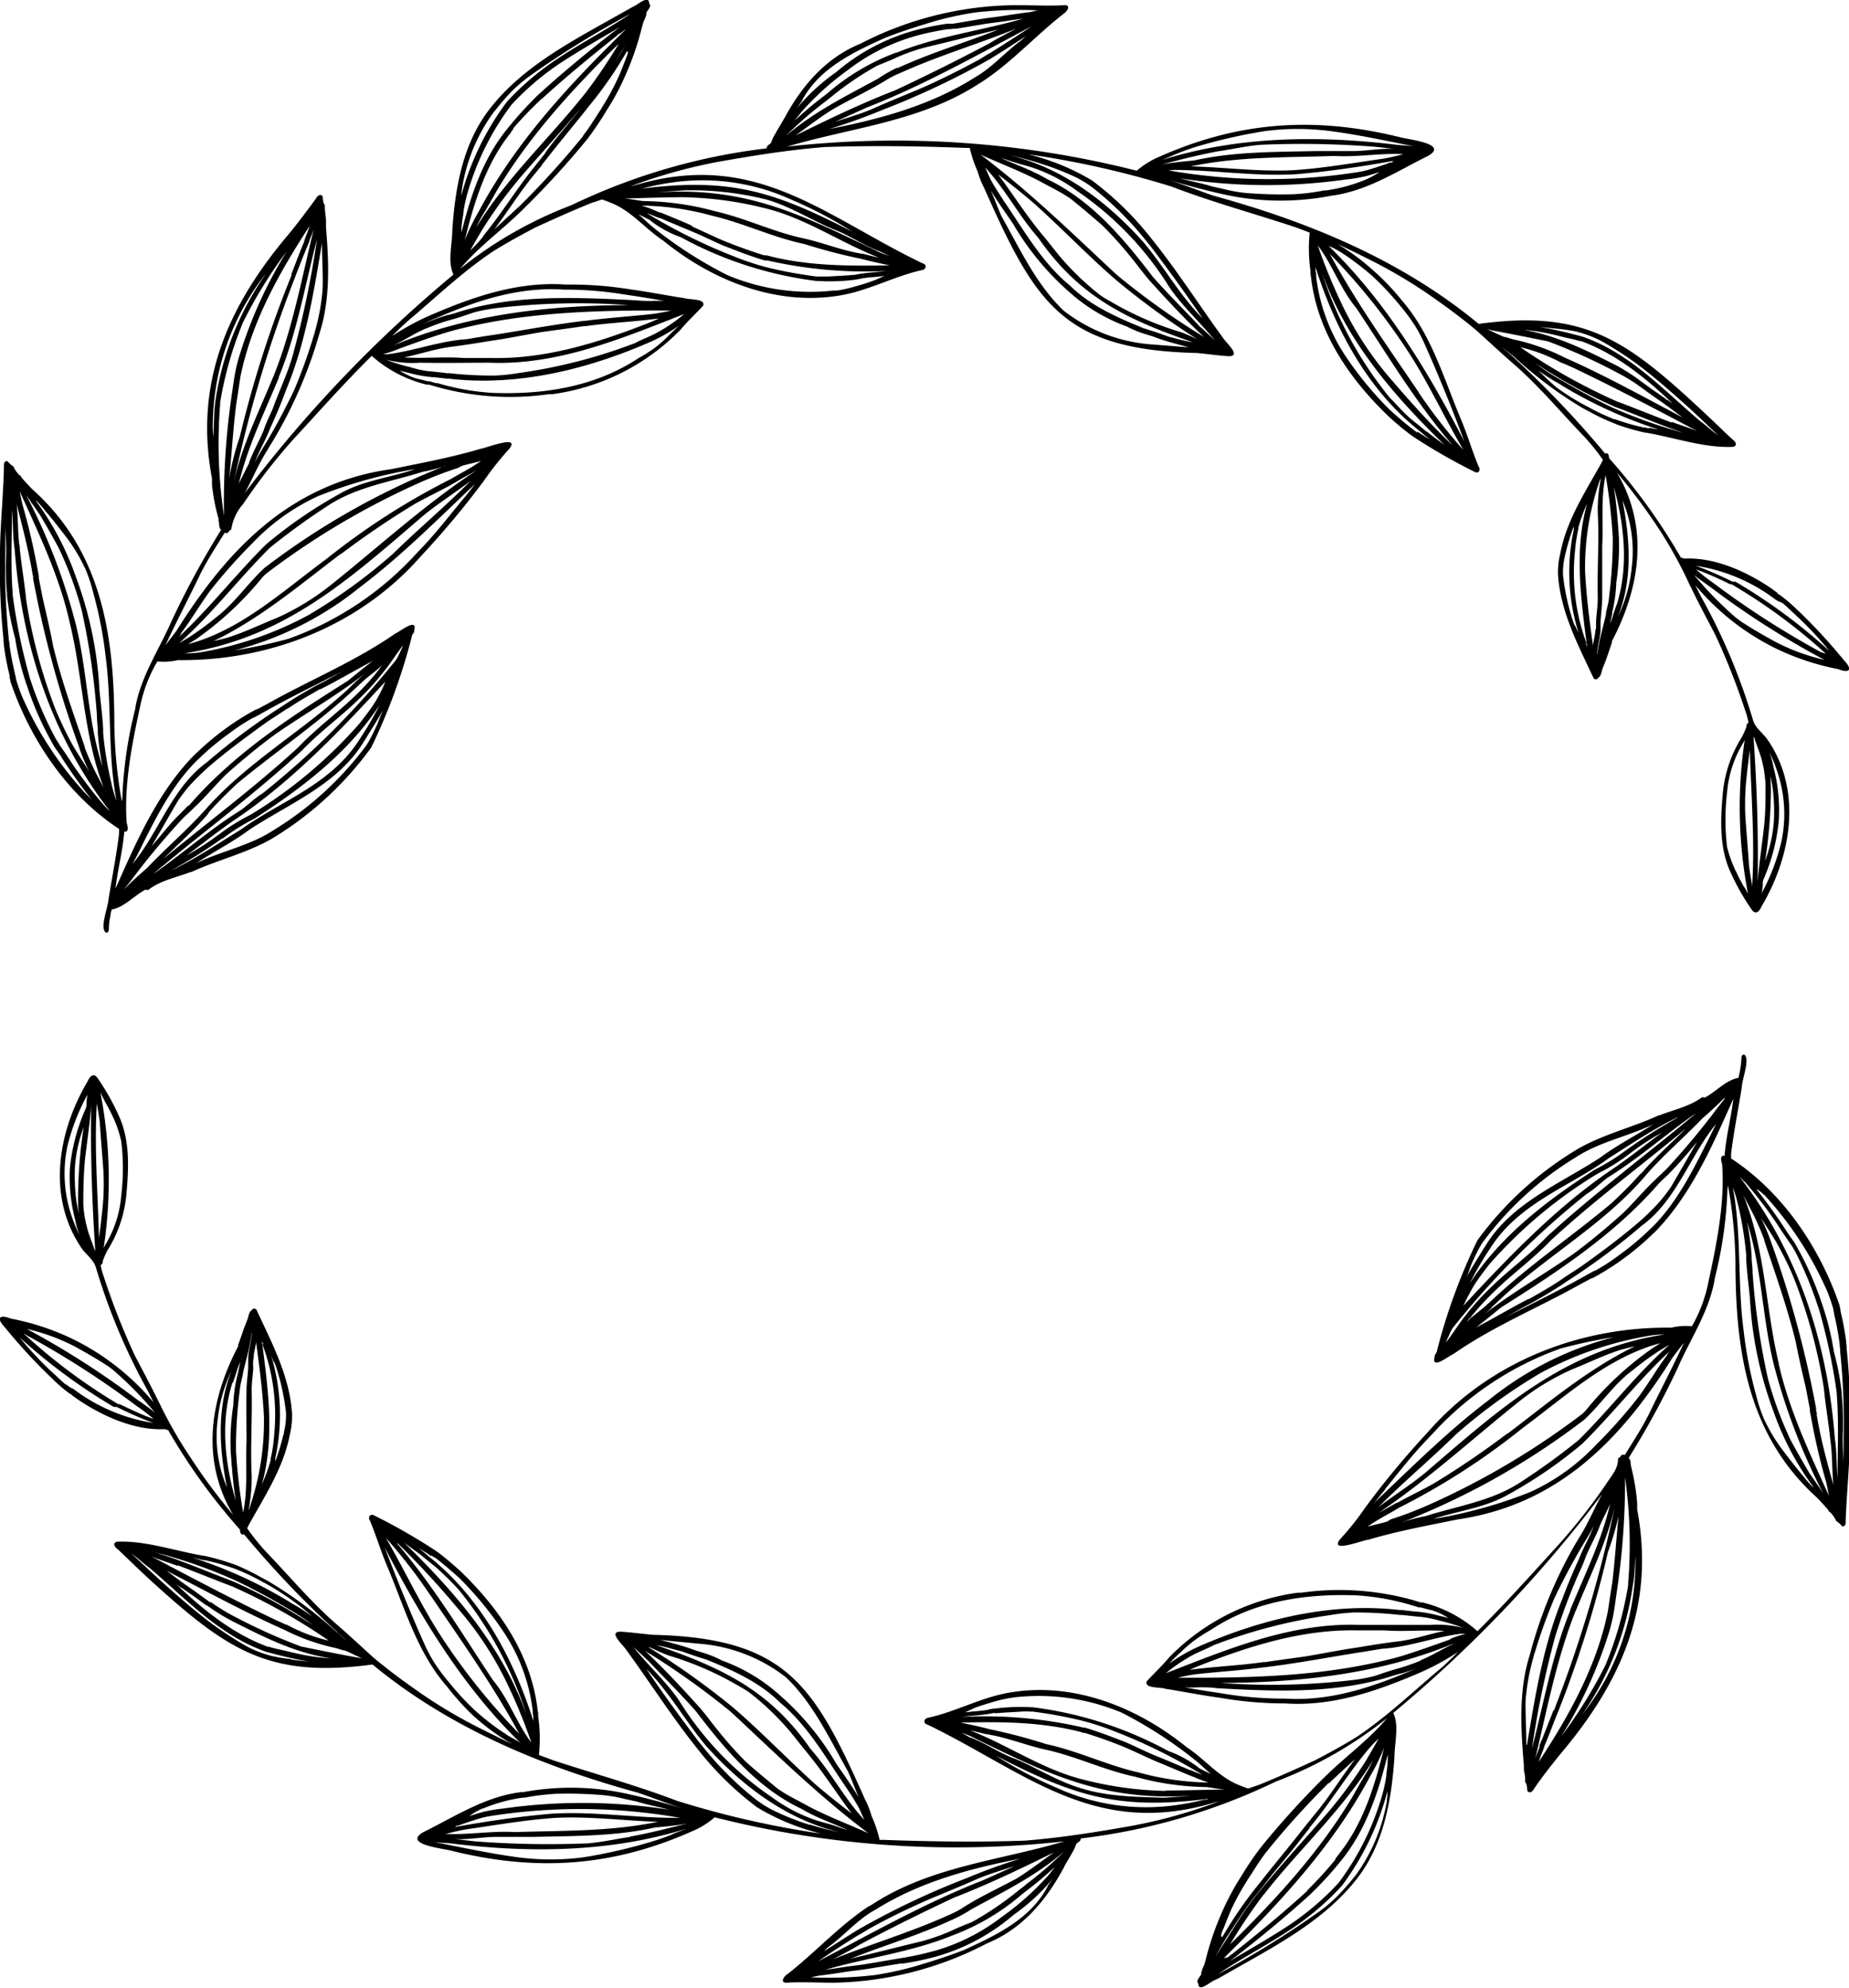
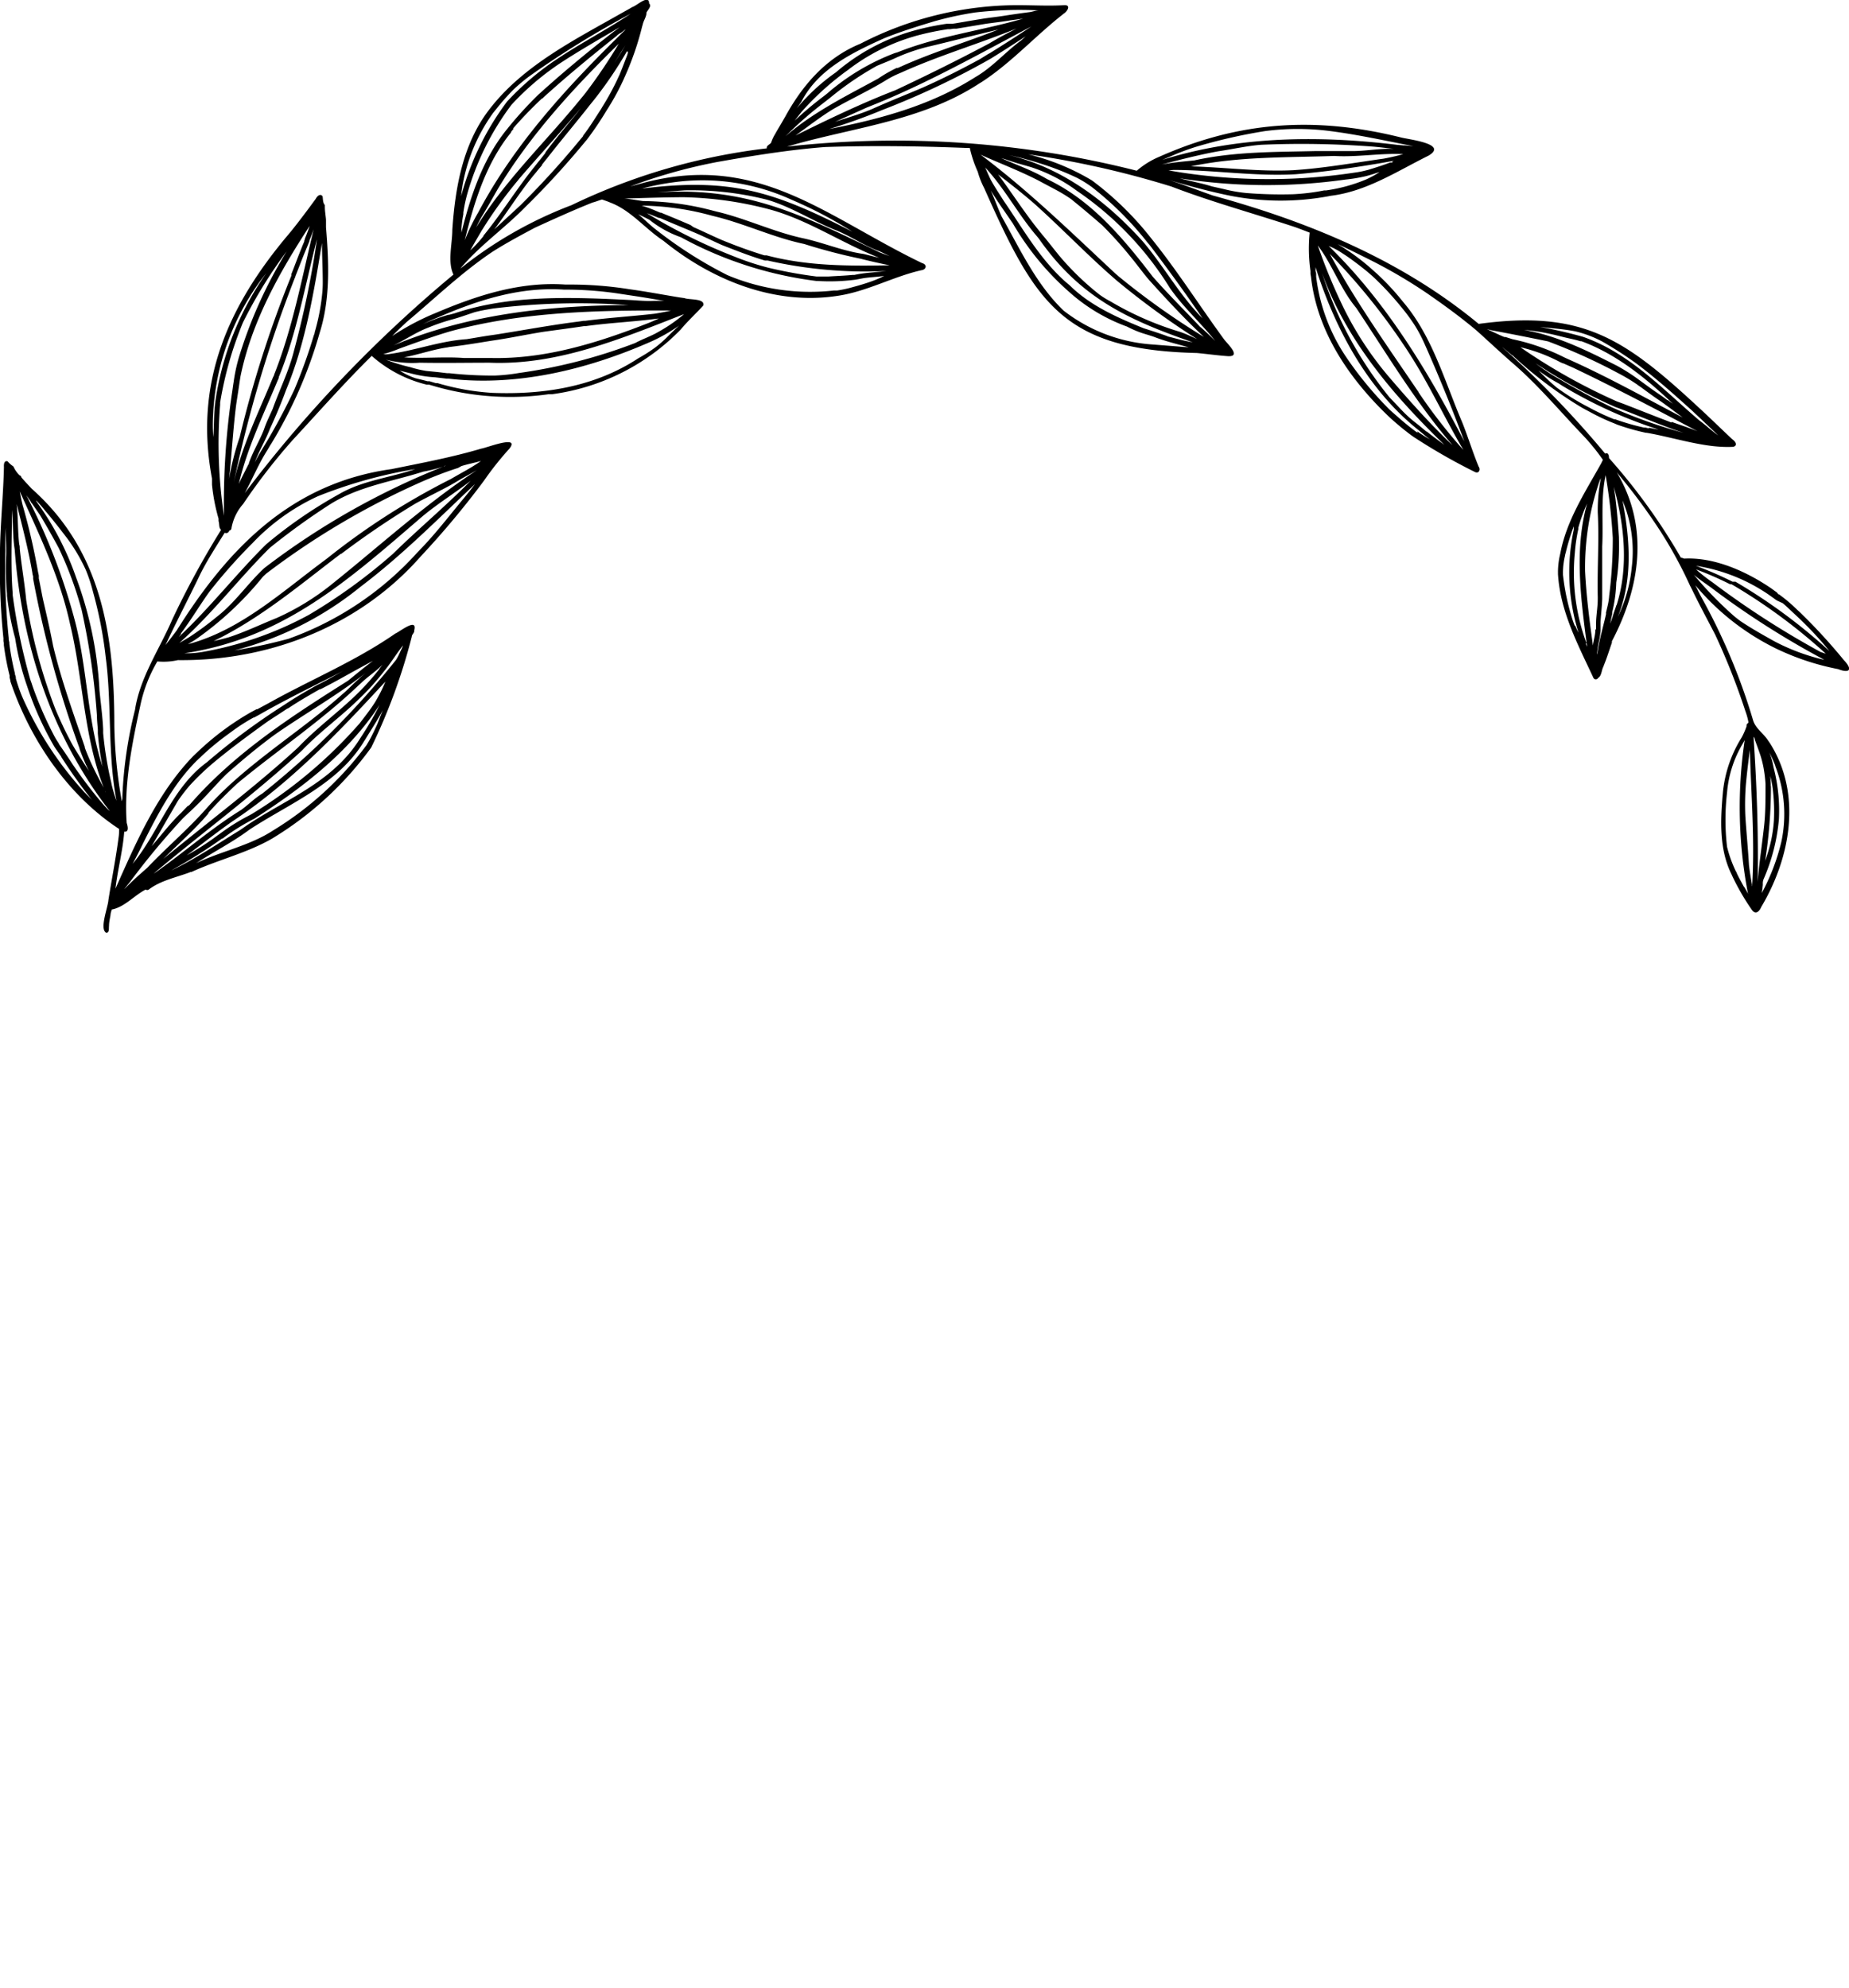
<svg xmlns="http://www.w3.org/2000/svg" viewBox="0 0 211.5 227.38">
  <g id="Слой_2" data-name="Слой 2">
    <g id="Слой_1-2" data-name="Слой 1">
      <path d="M203.23,67.75h0l0,0,0,0c-.12-.08-.24-.16-.35-.25h0l-.35-.25,0,0c-2.83-1.91-6.44-3.53-9.9-3.35a1.08,1.08,0,0,0-.36-.11,68.67,68.67,0,0,0-8.22-11.39c0-.27-.09-.69-.44-.51a114,114,0,0,0-10.56-11.09l0,0-1.23-1.1c.33.25.64.54,1,.82h0l.13.12h0l.05,0h0l0,0h0l.13.12h0A46.94,46.94,0,0,0,181,46.66l0,0,.35.19,0,0,.42.22,0,0a23.66,23.66,0,0,0,2.93,1.38l.16.07,0,0,.17.07,0,0a26.15,26.15,0,0,0,3.25.92h0l.09,0h0c3.24.56,6.69,1.78,9.9,1.6.56-.17.19-.66-.13-.87h0c-1.3-1.22-2.57-2.47-3.89-3.68l0,0c-8.47-7.85-13.25-11.12-25.11-9.51-8.82-7.3-19.44-11.68-30.39-14.68h0c-1.69-.59-3.36-1.25-5.08-1.79,2.2.65,4.4,1.25,6.65,1.73h0a30.14,30.14,0,0,0,11.63.14h0l.24-.05h0c4.1-.49,7.59-2.8,11.22-4.6,2.29-1.36-2.31-1.84-3.21-2.09-9.71-2.4-18.39-1.87-27.59,2.22a9.6,9.6,0,0,0-2.58,1.6,112.26,112.26,0,0,0-40-2.76c7.39-2.19,15.35-2.87,22-7.23h0l.28-.17h0l0,0h0l0,0,0,0c3.35-2.18,6.08-5.22,9.22-7.69h0l.1-.09c.4-.21.93-1,.16-1-1.82.11-3.63,0-5.45,0A39.28,39.28,0,0,0,98.42,5c-3.92,1.6-6.63,4.74-8.62,8.38h0l-.24.41,0,0,0,0v0c-.29.52-.6,1-.9,1.55v0a4.53,4.53,0,0,0-.46,1c-.17.2-.55.32-.49.63a70.36,70.36,0,0,0-22.34,6.5,46.94,46.94,0,0,0-12.7,7.25l.13-.17h0l.06-.07,0,0c2.12-2.45,4.79-4.34,7.07-6.64h0l.1-.1v0l.09-.09h0l0,0h0l0,0h0A96.12,96.12,0,0,0,67,16.13h0c.06-.06.11-.13.16-.19l0,0a37.26,37.26,0,0,0,2.18-3.23l0,0,.14-.22h0l0,0h0a28.29,28.29,0,0,0,1.86-3.42h0l0,0h0a2.29,2.29,0,0,1,.1-.23h0a33.46,33.46,0,0,0,2-5.76l.09-.32h0c.1-.44.43-.86.41-1.31.14-.31.65-.74.31-1.06,0-1.09-1.43.28-1.91.41l0,0h0L72,1l0,0,0,0h0l-.65.36h0l0,0h0C65.88,4.48,59.85,7.44,55.94,12.56c-3,3.91-3.87,8.9-4.2,13.72,0,1.63-.57,3.67.13,5.13A150.18,150.18,0,0,0,28,56.4c.89-1.63,1.59-3.36,2.59-4.92h0l.24-.41h0c.06-.1.12-.2.19-.3h0a51.51,51.51,0,0,0,5.54-12.68h0c1.24-3.91,1.06-8.06.73-12.09h0c0-.14,0-.29,0-.43h0v0l0-.16v0l0-.18h0c0-.25-.05-.51-.07-.77v0a5.71,5.71,0,0,1-.06-1c-.24-.26-.21-.67-.26-1h0c-.27-.38-.64,0-.78.28C35.2,24,34.3,25.2,33.39,26.34h0l-.33.4h0c-7,8.26-10.88,17.05-8.81,28h0c0,.13,0,.25,0,.38v0l0,.33h0A21.64,21.64,0,0,0,25,59.33h0c0,.07,0,.14,0,.2v0s0,0,0,.08v0c.12.31,0,.75.29,1a100.3,100.3,0,0,0-5.6,10.29c-1.47,3.41-3.68,6.58-4.25,10.31h0A48.35,48.35,0,0,0,14,91.06h0v0h0c0,.2,0,.39-.07.59a53.9,53.9,0,0,1-.85-8.61h0c0-10.21-1.36-19.85-9.3-27l-.12-.11h0a1.14,1.14,0,0,1-.11-.11l0,0c-.38-.4-.75-.8-1.11-1.22a.27.27,0,0,0-.2-.23,3.18,3.18,0,0,1-.7-1l-.06-.05h0l0,0h0a2.92,2.92,0,0,1-.61-.55c-.41-.12-.44.36-.42.65C.38,56.5.07,59.61,0,62.74v0a.22.22,0,0,1,0,.08H0A1.93,1.93,0,0,0,0,63v0A80.59,80.59,0,0,0,.39,73h0v0h0a.77.77,0,0,1,0,.15c0,.13,0,.26.05.39v0s0,.09,0,.13h0s0,.08,0,.12v0a29.79,29.79,0,0,0,.66,3.49v0s0,0,0,.06v0l0,.09h0a.24.24,0,0,0,0,.08v0l.09.35v0l0,.09h0c2.24,6.62,6.52,13,12.43,16.87,0,.31,0,.62-.05.93v0c-.31,2.41-.79,4.81-1.17,7.21h0v0c-.05.82-1.05,3.33-.25,3.73.39,0,.28-.5.32-.77h0v0h0c0-.42.1-.83.17-1.24v0h0c0-.21.09-.43.14-.64,1.46-.27,2.57-1.61,3.89-2.29a.28.28,0,0,0,.35,0c1.4-1.06,3.17-1.38,4.78-2h0l.09,0c3-1.38,6.31-2.15,9.19-3.8A38.75,38.75,0,0,0,42.46,85.51h0v0A66.81,66.81,0,0,0,47.1,72.84c0-.27.33-.46.28-.73.39-1.52-1.64.15-2.16.36-4.58,3.18-9.73,5.29-14.56,8l0,0-1.23.66h0l-.09,0h0l-.6.32h0l0,0h0a31,31,0,0,0-6.13,4.56l0,0a.46.46,0,0,0-.07.07l0,0-.07.06h0l-.21.2h0l-.06.06h0l-.08.07h0c-4.11,4.24-6.54,9.84-8.91,15.18.25-2.19.84-4.33,1-6.52.59.08.39-.66.28-1h0c-.31-4.41.6-9,1.54-13.33h0A16.59,16.59,0,0,1,18,75.66a7.45,7.45,0,0,0,2.35-.15h0c10.49.12,20.79-3.91,27.78-11.87h0A99.54,99.54,0,0,0,55.35,55a35.49,35.49,0,0,1,2.92-3.68c1.26-1.63-2.63-.08-3.23,0-3.37,1-6.82,1.64-10.25,2.34C33.33,55.26,26.1,62.71,20.21,72.12c-.42.56-.85,1.12-1.28,1.67,1.28-2.75,2.7-5.44,4-8.16l0,0c.82-1.63,1.82-3.15,2.77-4.69a.36.36,0,0,0,.52-.24.3.3,0,0,0,.25-.23,5.65,5.65,0,0,1,1.35-2.83h0a68.72,68.72,0,0,1,5.7-7.35l0,0c3-3.24,5.88-6.51,9-9.58a14.72,14.72,0,0,0,6.29,3.29h0l.14,0h.13l.79.23h0a31.25,31.25,0,0,0,12.91.86h0l.4,0a25.2,25.2,0,0,0,14.67-7.38c.83-1,1.76-1.84,2.6-2.77.21-.83-1.63-.62-2.16-.84l-.57-.08h0c-1.9-.31-3.78-.67-5.68-.93h0A43,43,0,0,0,65,32.55h-.33c-5.23-.36-10.13,1.25-14.88,3.27l0,0a28.38,28.38,0,0,0-4.93,2.62c.54-.56,1.1-1.09,1.67-1.62h0c3.23-2.71,6.28-5.65,9.77-8,1.57-1,3.23-1.89,4.88-2.77h0l0,0h0c2.18-1,4.39-2,6.59-2.88h0l0,0h0c.37-.09.72-.24,1.09-.35.31.11.62.21.92.34h0c2.4.9,4,3,6.09,4.37,5.57,4.53,12.79,7.44,20,6.3h0c3.3-.49,6.35-2.21,9.53-2.92.58-.08.68-.66.08-.81-10.94-5.27-18.73-12.7-31.92-9.17h0l-.2.05h0l-.61.17h0l-.65.17a60.33,60.33,0,0,1,10-2.8h0c4.06-.72,8.15-1.38,12.26-1.7,5.36-.18,10.73-.11,16.08.1h0l.49,0a13.8,13.8,0,0,0,.91,2.72,9.55,9.55,0,0,0,.74,1.88h0c5.86,13.19,9,18.5,24.33,18.86,1.18.11,2.37.28,3.52.36,1.68.1-.11-1.46-.47-2-2.77-3.79-5.29-7.77-8.24-11.43h0a36,36,0,0,0-6.8-6.66l0,0a26.14,26.14,0,0,0-7.31-3A106.26,106.26,0,0,1,134,21.34l0,0c4.64,1.78,9.43,3.08,14.14,4.64h0c.56.2,1.12.42,1.67.63A18.33,18.33,0,0,0,149.9,31h0v0l0,.17h0v0s0,0,0,0l0,.17a.06.06,0,0,0,0,0l.06.33c.7,6.31,4.41,11.7,8.92,16a31.85,31.85,0,0,0,2.52,2.1l0,0,.33.23h0a67.21,67.21,0,0,0,7,4c.43.2.66-.28.41-.62-.69-1.66-1.21-3.39-1.88-5.06-2-4.67-3.39-9.79-6.71-13.72l0,0-.31-.38,0,0a28.5,28.5,0,0,0-2.77-2.94l0,0-.14-.12h0l-.07-.06,0,0A25.21,25.21,0,0,0,153,27.92c1.18.54,2.34,1.12,3.5,1.7h0a57.5,57.5,0,0,1,6.66,3.88h0c2,1.38,3.91,2.77,5.75,4.32h0l0,0h0c1.48,1.33,2.93,2.7,4.44,4h0c2.8,2.47,5.21,5.36,7.8,8.06a23.79,23.79,0,0,1,2.2,2.72c-.08.17-.16.34-.25.5h0l0,0c-1.83,3.28-3.93,6.48-4.63,10.24v0a9,9,0,0,0-.26,2.12h0v0h0a1.09,1.09,0,0,1,0,.18h0c.25,4.3,2.3,8.12,4.06,11.91a.3.3,0,0,0,.53,0c.41-.24.38-.86.59-1.26v0l.3-.78v0c.24-.65.45-1.31.69-2v0a.14.14,0,0,0,0-.06v0a.42.42,0,0,1,0-.1l0,0c3.24-6.18,4.29-13.05.56-19.31a68,68,0,0,1,4.88,6.56l0,0A49.61,49.61,0,0,1,193.32,67l0,0c.12.23.24.46.35.7h0l0,0h0c.81,1.66,1.69,3.28,2.53,4.91l0,0a77.91,77.91,0,0,1,3.46,8.77h0a7.32,7.32,0,0,1,.34,1.24l-.07.12a.27.27,0,0,0-.14.32,9,9,0,0,1-.55,1.27h0a14.5,14.5,0,0,0-2.16,6.26h0c-.29,3.18-.46,6.54,1,9.46,0,0,0,0,0,0l.07.16v0a26.61,26.61,0,0,0,2.22,3.84h0l0,0h0c.42.62.87.24,1.09-.3,3.36-5.65,4.68-12.92,1-18.73h0l-.12-.18,0,0-.07-.09h0c-.52-.85-1.42-1.37-1.73-2.32a69.68,69.68,0,0,0-6-14.25h0c-.13-.25-.25-.49-.37-.74h0l0,0h0c-.08-.17-.17-.33-.25-.5a28.16,28.16,0,0,0,9.2,7.23,28.94,28.94,0,0,0,7.14,2.37c1.27.5,1.71.1.68-1l0,0-.07-.08,0,0,0,0h0l0,0h0a64.31,64.31,0,0,0-5-5.44h0l-.32-.29,0,0a17.4,17.4,0,0,0-2.07-1.75h0l-.06,0h0ZM101.52,9.07l0,0A11.16,11.16,0,0,1,103,8.34l0,0,.18-.08h0l0,0h0c4.27-1.92,8.76-3.24,13.1-5-1,.52-2.08,1.07-3.07,1.68-3.54,1.88-7.15,3.67-10.79,5.38-3.91,1.51-7.68,3.33-11.43,5.18,1.41-1,2.79-2.09,4.28-3h0C97.28,11.34,99.48,10.34,101.52,9.07Zm.84-3a25.66,25.66,0,0,0-7.76,4.64h0l-.42.33,0,0h0A40,40,0,0,0,90.9,13.8v0h0c.25-.33.52-.66.78-1A32.18,32.18,0,0,1,97,8h0l0,0h0a22.74,22.74,0,0,1,7.48-3.81h0l.3-.09h0a32.51,32.51,0,0,1,3.63-.76h0l.29,0h0l.38-.06h0l.34,0h0l3.36-.56h0c.93-.13,1.87-.23,2.79-.39h0l1.47-.2c-4.76,1.38-9.75,2-14.37,3.85Zm14.45-1.45C115,5.94,113.54,7.68,111.6,8.8h0l0,0-.29.18h0l0,0h0l0,0h0c-5,3.12-10.71,4.66-16.47,5.78a64.2,64.2,0,0,0,6.06-2.17h0A91.84,91.84,0,0,0,113.34,6.7l0,0,.22-.14h0c1.27-.78,2.51-1.59,3.76-2.4Zm-3.57,1.45h0L113,6.2l0,0-.87.54h0C110,7.91,107.83,9,105.59,10c-1.94.83-3.9,1.6-5.83,2.47h0c-1.38.59-2.84,1-4.25,1.47l3.69-1.66h0c6.51-2.55,12.6-6,18.77-9.25Q115.64,4.58,113.24,6.07ZM91.67,11.63C93.6,7.88,97.53,6,101.2,4.35h0C103.07,3.6,105,3,106.9,2.43h0a38,38,0,0,1,4.62-1h0a44.45,44.45,0,0,1,7.3-.24c-.32,0-.64.13-1,.19h0c-1,.13-2,.27-3,.43h0c-.82.13-1.64.21-2.45.34h0c-1,.16-2.07.35-3.1.52h0l-.34.05h0l-.35,0h0l-.29,0h0a30.74,30.74,0,0,0-3.7.77l-.32.09h0a23.37,23.37,0,0,0-8.66,4.7l0,0a22.64,22.64,0,0,0-5,4.78C91,12.62,91.33,12.13,91.67,11.63Zm2.47.19h0l.45-.35,0,0,.42-.33h0a35.13,35.13,0,0,1,5.3-3.61h0l0,0h0c.78-.33,1.57-.63,2.35-1h0l.35-.15h0a22,22,0,0,1,3-1h0c2.74-.65,5.46-1.35,8.19-2-3.75,1.48-7.63,2.63-11.31,4.31h0l-.19.08h0l-.13,0h0A16.55,16.55,0,0,0,100.43,9h0c-3.67,2-7.41,3.83-10.58,6.59A42.74,42.74,0,0,1,94.14,11.82ZM52.78,26.61v-.08h0a.11.11,0,0,1,0-.05h0a1,1,0,0,0,0-.17h0v-.08h0A12.94,12.94,0,0,1,53,24.51v0l0-.19h0a17.31,17.31,0,0,1,.45-2.14v0a31,31,0,0,1,5-10.12h0l0,0,0,0h0l.06-.08h0l0,0a31,31,0,0,1,5.58-4.76h0c2.21-1.45,4.52-2.76,6.8-4.11l-.2.15h0l-.2.15,0,0-.23.17,0,0c-2.94,2.27-5.81,4.65-8.57,7.15h0l-.07.06h0l-.07.07h0l0,0h0a42.92,42.92,0,0,0-3.29,3.59h0l-.06.07,0,0-.08.1h0l0,0h0l0,0h0l-.07.09h0l0,0h0C55.25,18.11,53.83,22.41,52.78,26.61Zm5.67-11.45h0l0-.07,0,0a.39.39,0,0,0,.08-.1l0,0,.1-.12,0,0,.09-.1,0,0,0-.06h0l0-.05h0A45,45,0,0,1,62,11.26h0l.05,0,0,0a.23.23,0,0,0,.07-.07l0,0,.06-.06c2.68-2.44,5.49-4.74,8.33-7h0L70.64,4l0,0,.24-.17,0,0L71,3.78l0,0,.56-.43-.08.11h0l0,0h0C65.06,9.74,58.93,16.33,54.72,24.27c0,0,0,0,0,0a23.77,23.77,0,0,0-1.56,3.21C54.24,23.12,55.6,18.66,58.45,15.16Zm8.32-4.27,0,0,0,0h0v0h0v0h0l-.24.29h0c-4,4.94-8.72,9.37-12.06,14.83a13.41,13.41,0,0,1,.77-1.45h0c.57-.94,1.1-1.89,1.64-2.84v0C60.61,15.49,65.59,10.08,70.78,5A61.29,61.29,0,0,1,67,10.6l0,0ZM71.6,6.68c-.25.65-.49,1.29-.76,1.93a2,2,0,0,0-.1.21h0v0h0a30,30,0,0,1-1.84,3.4v0l0,0v0l-.13.23h0c-.66,1-1.31,2.09-2.07,3.06l0,0,0,.06h0l-.14.17h0v0h0l-.07.08h0a99.79,99.79,0,0,1-6.77,7.47h0l-.11.11,0,0-.07.07h0l-3,2.77c1.62-2.14,3-4.41,4.75-6.49h0l0,0h0a.39.39,0,0,0,.08-.1h0l.17-.21h0v0h0l.19-.23h0a2.75,2.75,0,0,0,.22-.26h0l0,0h0l0,0h0v0h0l.05-.06,0,0,0-.06h0l0,0h0l.51-.64h0l0,0h0l0,0h0l0,0h0l0,0h0l0,0h0a.88.88,0,0,0,.12-.15h0l0,0h0l0,0h0l0,0h0l0,0h0l0,0h0l0,0h0c1.56-2,3.25-4,4.82-6h0l0,0h0l0,0h0a45.46,45.46,0,0,0,4.25-6.15C71.94,5.82,71.77,6.25,71.6,6.68Zm-.5-.76h0c-.92,1.42-1.85,2.85-2.87,4.21h0l0,0h0l-.88,1.08h0c-.52.64-1,1.3-1.53,1.94l0,0c-1.11,1.36-2.25,2.7-3.3,4.11h0l0,0h0l0,0h0l0,0h0l0,0h0l0,0h0l-.13.17h0l0,0h0l0,.06,0,0-.07.09s0,0,0,0l-.51.65h0l0,0h0v0h0s0,0,0,0h0l0,0h0l0,0h0l-.05.06,0,0-.05.06h0l0,0h0l-.21.26h0l0,0h0l-.37.47h0l-.08.1h0l0,0h0c-2,2.5-3.71,5.28-5.75,7.78h0l0,0v0l0,.05h0l0,0h0a14.49,14.49,0,0,1-1.5,1.63c.42-.78.88-1.54,1.32-2.3v0l.06-.09h0l0,0h0a50.49,50.49,0,0,1,4-5.54h0l0,0h0l.24-.3c2.58-3,5.3-5.93,7.82-9,.09-.11.19-.22.28-.34l0,0,.25-.3h0c1.8-2.21,3.14-4.74,4.75-7.08C71.87,4.59,71.49,5.26,71.1,5.92ZM52.87,21.44a20.15,20.15,0,0,1,3.55-8.54h0l.3-.37h0a27.4,27.4,0,0,1,1.95-2.22h0a19.37,19.37,0,0,1,1.9-1.6h0A105.14,105.14,0,0,1,72.14,1.57c-2.72,1.82-5.65,3.33-8.37,5.15l0,0A31.56,31.56,0,0,0,58,11.62h0l-.09.12,0,0,0,0h0l0,0h0a31.7,31.7,0,0,0-5.17,10.72C52.78,22.13,52.82,21.79,52.87,21.44ZM3.42,57.23l0,0,.13.2h0c0,.07.09.13.13.19l0,0,.91,1.32h0l0,0h0c.74,1.23,1.44,2.47,2.12,3.73h0v0h0a41.84,41.84,0,0,1,2.63,7.11h0a82.5,82.5,0,0,1,1.75,12.12h0v0h0c0,.51.06,1,.1,1.54h0v0h0v.22h0v0h0v.23h0a32.35,32.35,0,0,0,.54,3.81C10,82.43,10,76.7,8.64,71.29h0A69.6,69.6,0,0,0,3,56.63ZM8,71.33v0c1.56,6.41,1.54,13.18,4.09,19.34l-.07-.14h0L12,90.38h0c-.22-.46-.48-.9-.71-1.35v0l0,0h0A29.46,29.46,0,0,1,9.7,85.53l0,0a.36.36,0,0,1,0-.09h0v0h0l0,0h0C8.39,81.58,7,77.78,6.07,73.85h0c-.33-1.74-.73-3.46-1.13-5.18h0c-.18-.83-.32-1.67-.5-2.51h0v-.06h0v-.06h0l0-.13h0v0h0a.24.24,0,0,1,0-.08h0l-.09-.41h0a74.73,74.73,0,0,0-1.77-7.67h0c-.12-.51-.22-1-.32-1.54C4.48,61.14,6.84,66,8,71.33ZM3.71,65.58h0v0h0c0,.12.06.25.08.37h0v0h0v0h0s0,0,0,.08h0v0h0s0,0,0,.08v0s0,.06,0,.1v0h0v0h0A121.54,121.54,0,0,0,9.1,85.61h0l0,0h0l0,.05h0v0h0a23.38,23.38,0,0,0,1.07,2.53c-.64-1-1.3-2-1.88-3v0c-.38-.7-.75-1.41-1.09-2.14s-.71-1.52-1-2.29A60.56,60.56,0,0,1,3,68.66c-.19-2-.54-3.93-.74-5.9h0c0-.16,0-.33-.06-.49h0c-.18-1.53-.12-3.07-.29-4.61C2.57,60.29,3.26,62.9,3.71,65.58Zm6,25.1a40,40,0,0,1-7.18-11h0a18.92,18.92,0,0,1-.72-2.08v0s0-.07,0-.1v0c0-.13-.07-.25-.1-.37h0v0h0a.29.29,0,0,1,0-.09,0,0,0,0,0,0,0,30,30,0,0,1-.64-3.4v0a.77.77,0,0,0,0-.15s0,0,0,0L1,73.16v0s0-.1,0-.14v0S1,73,1,73a78.37,78.37,0,0,1-.39-9.93h0V63a2.17,2.17,0,0,0,0-.26v0c0-.8,0-1.6.08-2.39-.06,1.14.07,2.27,0,3.41h0A32.38,32.38,0,0,0,.8,67.93h0v0h0c0,.07,0,.14,0,.21v0A31.63,31.63,0,0,0,1.73,73v0A30.79,30.79,0,0,0,3.07,78.4v0a36.62,36.62,0,0,0,3.14,7c.26.4.54.78.81,1.17H7a58.08,58.08,0,0,0,3.57,5C10.29,91.23,10,91,9.72,90.68ZM12,92.23l0,0c-.06-.07-.13-.14-.19-.22h0l-.12-.13a52.34,52.34,0,0,1-3.39-4.46h0c-.49-.76-1-1.52-1.52-2.25,0,0,0,0,0,0L6.7,85v0a8.57,8.57,0,0,1-.59-1h0A42.17,42.17,0,0,1,3.7,78.42h0l-.1-.31h0v0h0l-.06-.16v0l-.09-.26v0a68.6,68.6,0,0,1-2-9.62c0-.06,0-.13,0-.19h0v0h0v0h0c-.23-3-.1-6.08-.08-9.12h0l0-.42c.14,1.5.07,3,.31,4.51.81,10.82,4.17,21.3,10.88,29.93A5.41,5.41,0,0,1,12,92.23Zm.73-2.7a40.61,40.61,0,0,1-.93-5.67h0v-.19h0v0h0v0h0l0-.25h0c-.07-1.48-.28-3-.42-4.43h0v0h0a43.37,43.37,0,0,0-2.7-13h0a33,33,0,0,0-4.31-8.34v0l-.23-.34h0l0-.06c.36.37.7.75,1,1.14.86,1,1.69,2.07,2.5,3.13h0a20,20,0,0,1,2.16,3.64v0a17.69,17.69,0,0,1,.84,2.55v0a47.14,47.14,0,0,1,1.46,7.54v0c.71,5.43.19,11,1.23,16.34a15,15,0,0,1-.56-1.84Zm6.93,10a60.79,60.79,0,0,0,5.74-3.61l0,0,.07,0h0l.1-.08h0a24.32,24.32,0,0,1,3.54-2.2c5.41-3.47,10.74-7.53,14.31-13a36.78,36.78,0,0,1-2.11,3.65l0,0-.13.2h0s0,0,0,0v0a15.37,15.37,0,0,1-2.8,3.32l0,0c-3,2.74-6.8,4.35-10.14,6.6h0l-.73.51h0C24.91,96.51,22.38,98.23,19.66,99.54ZM43.14,82.88c-.29.63-.59,1.27-.93,1.88h0l0,0h0c-.09.15-.18.29-.26.44l0,0A37.62,37.62,0,0,1,31.23,95c-2.68,1.75-5.92,2.36-8.79,3.74,2-1.3,4.11-2.37,6-3.77l0,0,.11-.08h0c4.59-3,10.13-5.18,13.09-10.09l0,0,.15-.23c.67-1.1,1.38-2.18,2-3.33C43.54,81.84,43.35,82.36,43.14,82.88Zm-.23-2.57h0l0,0h0c-.54.85-1.16,1.64-1.77,2.43h0l0,0h0A53,53,0,0,1,28.79,93.12l0,0-.29.16h0a23.21,23.21,0,0,0-3.41,2.14h0l-.19.13,0,0-.15.11h0a30.07,30.07,0,0,1-3.39,2.18c1.74-1.28,3.43-2.63,5.2-3.87l0,0c6.6-4.36,12.15-10.18,17.52-16C43.76,78.78,43.36,79.55,42.91,80.31Zm3.19-6.48a2.66,2.66,0,0,1-.16.39v0l-.15.31h0a8.1,8.1,0,0,1-.47.93A95.84,95.84,0,0,1,30,90.78l0,0c-.88.53-1.59,1.27-2.42,1.87h0l0,0h0c-3.52,2.17-6.62,4.94-10,7.29l.26-.24C23.33,95.12,29.09,90.85,34.38,86h0l.21-.2h0c2-2.1,4.4-3.8,6.47-5.84h0a28.34,28.34,0,0,0,2.85-3.15h0C44.67,75.9,45.32,74.81,46.1,73.83Zm-2.7,2.69-.34.43,0,0a30.64,30.64,0,0,1-2.44,2.65h0l0,0h0c-2.09,2-4.49,3.76-6.51,5.89h0C29.21,90,23.83,94,18.69,98.24c1.72-1.72,3.56-3.32,5.14-5.18v0h0l0-.06h0a1.47,1.47,0,0,0,.1-.13h0l0,0h0c1-1.12,2.08-2.18,3.18-3.22h0C31.72,85.83,36.7,82.51,41,78.41l0,0,.33-.3h0l0,0,0,0c.77-.74,1.68-1.31,2.42-2.08l-.36.48ZM21.7,92.05h0l-.08.07h0l0,0h0l0,0h0l-.06.06,0,0-.06,0h0l0,0,0,0-.07.06h0l0,0h0L20.7,93h0c-1.23,1.16-2.24,2.53-3.35,3.79,1-1.72,2-3.46,3-5.18a19.58,19.58,0,0,1,1.37-1.78h0a29,29,0,0,1,2.78-2.65l0,0c1.93-1.61,4-3.12,6-4.57h0c.76-.52,1.55-1,2.32-1.53h0L33,81h0c1.16-.78,2.37-1.47,3.58-2.16h0l.08,0h0c2-1,4-2.2,6-3.24-1,.74-1.92,1.51-2.86,2.27h0C33.24,82,26.78,86.19,21.7,92.05Zm-5.34,4.43c1.69-3.37,3.46-6.79,6.15-9.47h0l0,0,0,0,.08-.07,0,0,.09-.09h0l0,0h0l.23-.21h0l.09-.09v0l.06-.06h0l0,0v0a.08.08,0,0,1,0,0h0a30.17,30.17,0,0,1,2.75-2.3l0,0,.67-.49,0,0A21.39,21.39,0,0,1,29,82.08h0l.06,0h0l0,0h0l.66-.36,0,0c3.25-1.86,6.61-3.47,9.93-5.17-1.08.54-2.12,1.2-3.21,1.73h0l-.11.05h0c-1.27.71-2.53,1.44-3.74,2.25h0l-.17.11h0a76.46,76.46,0,0,0-8.76,6.51h0c-4,2.92-5.43,7.89-8.48,11.61l0,0C15.6,98,16,97.24,16.36,96.48Zm-2.06,5.11.64-.8h0a86.18,86.18,0,0,1,5.93-7.13h0c.31-.31.63-.6.95-.9h0l.09-.09,0,0,.14-.13,0,0,.08-.08h0l.05-.05,0,0c1.32-1.23,2.46-2.63,3.75-3.89h0l0,0h0C27.65,87,29.52,85.43,31.48,84c3.64-2.54,7.54-4.69,11-7.55-.5.4-1,.8-1.46,1.23l0,0,0,0-.11.1,0,0-.08.07,0,0,0,0h0l-.18.17,0,0c-.51.47-1,1-1.52,1.42l0,0-.21.19,0,0h0c-5.05,4.44-11,7.93-15.44,13l0,0-.11.12h0l-.09.1,0,0C21.34,95,19,97,16.84,99.27l-.76.67h0l0,0h0l0,0,0,0c-.63.56-1.25,1.14-1.84,1.75A1,1,0,0,1,14.3,101.59Zm6.78-26.86C32.58,73,40,66.21,48.4,59h0c1.73-1.43,3.64-2.61,5.44-4-2.86,2.89-6,5.52-8.89,8.35a63.38,63.38,0,0,1-9.65,7h0a40,40,0,0,1-12.15,4.23h0A11.33,11.33,0,0,1,21.08,74.73ZM53.05,57c-1.63,1.95-3.18,4-4.94,5.81l0,0-.41.43h0A36.25,36.25,0,0,1,33,73.07a58.43,58.43,0,0,1-6.51,1.38l.13,0h0a37.71,37.71,0,0,0,14.63-7.34h0c4.68-3.53,8.83-7.73,13.09-11.74C53.92,55.92,53.49,56.47,53.05,57Zm.82-2.77C48.17,58.08,43.1,62.73,37.74,67h0a28.43,28.43,0,0,1-6.09,3.69h0c-1.82.73-3.59,1.59-5.46,2.2h0c-.58.17-1.17.31-1.75.44,4.87-2.35,9.09-5.78,13.35-9.07h0l.84-.64h0l.35-.27,0,0,.06,0h0a98.7,98.7,0,0,1,8.45-5.73h0c1.37-.76,2.79-1.43,4.16-2.19h0l0,0h0l.08-.05h0l.25-.14,0,0,.78-.46h0c.6-.34,1.21-.66,1.79-1Zm-1.08-.92h0c.74-.23,1.49-.37,2.23-.58-1.09.78-2.29,1.38-3.44,2.06h0l-.14.07h0a81.18,81.18,0,0,0-14,9l0,0-.41.31h0c-4.75,3.52-9.35,7.74-15.13,9.41l-.4.1.31-.18h0c.27-.16.53-.32.78-.5a37.39,37.39,0,0,0,7.46-7h0l0,0h0c.13-.14.27-.26.41-.39h0l0,0v0a88.4,88.4,0,0,1,18-10.6h0c1.29-.55,2.6-1.06,3.93-1.48h0Zm-2,0h0l.23-.06a85.35,85.35,0,0,0-20.8,11.74c-1.92,1.79-3.37,4-5.5,5.63l0,0a33.32,33.32,0,0,1-3.12,2.29h0l0,0h0l-1.09.64c3.69-3.27,6.7-7.23,10.18-10.71l.22-.21a78.49,78.49,0,0,1,6.81-4.92c3.27-2.07,7.08-2.61,10.7-3.76h0C49.14,53.82,50,53.61,50.76,53.36ZM20.68,72.48c.13-.18.27-.36.39-.54C22.09,70.53,23,69,24,67.63h0l0,0h0a61,61,0,0,1,4.9-5.52h0a24.24,24.24,0,0,1,7.45-5.34h0l0,0h0a53.28,53.28,0,0,1,11.14-3.11c-2.9,1-6,1.29-8.68,2.85a52.55,52.55,0,0,0-8.36,5.75c-3.46,3.42-6.46,7.3-10,10.6l.28-.37ZM36.83,27.8c0,1.5.09,3,.09,4.51v0q0,.62-.06,1.23A24.3,24.3,0,0,1,36,38v0c0,.15-.09.3-.13.45h0v0h0a60.27,60.27,0,0,1-2.2,6.12h0v0h0c-1,2.12-2.11,4.21-3.32,6.22h0c-.42.69-.85,1.38-1.21,2.11.5-1.34,1.25-2.57,1.76-3.9h0c.67-1.45,1.28-2.91,1.83-4.41h0C34.94,39.28,35.89,33.48,36.83,27.8ZM24.39,50c-.07-1-.06-1.92,0-2.87h0a28.23,28.23,0,0,1,6.08-15.9A34,34,0,0,0,24.62,46C24.44,47.34,24.5,48.69,24.39,50Zm1.23,9a55.65,55.65,0,0,1-.44-12.7l0-.25h0v0a41.67,41.67,0,0,1,2.61-9.16h0v0a52.9,52.9,0,0,1,5-8.13,51.87,51.87,0,0,0-5.34,11.72v0a19.25,19.25,0,0,0-.72,3.18v0c-.08.47-.13.94-.21,1.42v0A85.66,85.66,0,0,0,25.62,59Zm.59-4.26c.3-2.82.45-5.66.81-8.48h0c.13-.86.27-1.72.39-2.59h0l.09-.57c1.27-6.27,4.46-11.95,7.92-17.26-.16.49-.35,1-.54,1.45h0l0,.05h0v0h0c0,.06-.05.11-.07.17l0,0a.36.36,0,0,0,0,.09h0l0,0h0c-.09.22-.19.45-.28.68h0l-.09.23h0c-.39.94-.73,1.9-1.11,2.84h0l0,0h0l0,.05h0s0,.09,0,.13h0A129.15,129.15,0,0,0,27.42,50h0A29.25,29.25,0,0,0,26.21,54.76Zm.57.21v0Zm7-23.25h0v0h0l0-.08v0c.4-1,.75-1.94,1.15-2.9v0l.11-.27h0l.3-.73h0l.06-.14h0l0,0h0a.36.36,0,0,1,0-.09l0,0q.26-.62.48-1.26c-1.35,5.57-2.4,11.28-4.52,16.62h0s0,0,0,0h0c0,.11-.09.21-.13.31h0c-1.64,4-3.64,8-4.53,12.22A148.75,148.75,0,0,1,33.75,31.72ZM27.32,55.36c.94-4.11,2.85-8,4.45-11.86h0c.05-.09.08-.19.12-.28h0l0-.09h0c2.08-5.06,3-10.5,4.37-15.76a109.33,109.33,0,0,1-2.64,12.78v0c-.57,2.28-1.63,4.39-2.42,6.6h0c-.34.79-.74,1.56-1,2.36,0,0,0,0,0,0-.51,1.32-1.27,2.53-1.73,3.87h0c0,.06,0,.12-.07.17h0l0,0v0C28.06,53.86,27.65,54.59,27.32,55.36ZM76.44,38.43h0A13.91,13.91,0,0,1,75,39.71h0l0,0h0a17.51,17.51,0,0,1-2,1.28C68,44.28,62.12,45.16,56.32,44.94h0a28.05,28.05,0,0,1-6.29-1.12h0l-.2,0h0l-.7-.21h0l-.11,0h0l-.12,0h0c-.46-.13-.93-.23-1.39-.35a7.9,7.9,0,0,1-1.78-.86l1.25.31h0a14,14,0,0,0,2.8.45h0l1.29.15h0l.22,0h0c7.75.92,15.71-1,22.8-4.07h0a19.39,19.39,0,0,0,3.6-2C77.31,37.57,76.88,38,76.44,38.43Zm1.81-2.5a17.62,17.62,0,0,1-2.88,2c-.87.52-1.83.83-2.72,1.31a60.43,60.43,0,0,1-13.31,3.43h0a21,21,0,0,1-2.74.29,45.34,45.34,0,0,1-5.21-.27h0l-.24,0h0l-1-.12h0l-1.39-.14h0A12.77,12.77,0,0,1,46.93,42h0a19.55,19.55,0,0,1-2.79-.86,12.07,12.07,0,0,0,3.88.35h0c2.67.05,5.33,0,8,0h0C63.83,41.8,71.12,38.71,78.25,35.93Zm-27,3.78c1.59-.18,3.17-.44,4.76-.7h0l.39-.06h0c1.93-.28,3.85-.69,5.79-1h0c1.53-.21,3.07-.41,4.59-.64h.05l.14,0h0c2.78-.39,5.6-.5,8.39-.88-.39.19-.79.36-1.19.52-5.77,2.26-11.82,4.16-18.08,4h-.37c-.9,0-1.79,0-2.69,0h0c-2.27-.17-4.56.08-6.81-.07,1.72-.33,3.4-.94,5.15-1.17ZM48.4,37.06c.44-.21.87-.42,1.32-.6h0l.32-.13h0c4.62-2,9.38-3.54,14.47-3.2h.43a41.12,41.12,0,0,1,5.66.43h0l2.45.37h0c1,.16,2,.32,2.94.5a13.36,13.36,0,0,0-1.55,0h0c-.71,0-1.42-.05-2.13-.1h0C65.57,34,58.47,33.67,52,35.84h0l-.63.17h0l-.09,0h0a22.89,22.89,0,0,0-3.48,1.33Zm.6.41h0a23.11,23.11,0,0,1,2.54-.88h0c.93-.24,1.82-.57,2.73-.87h0l0,0h0c.7-.19,1.42-.31,2.14-.43A79.89,79.89,0,0,1,71.9,34.9h0l.24,0h0l.23,0c-9.05,0-18.19.93-26.65,4.32h0l-.3.12h0l0,0h0l-.4.16C46.34,38.89,47.59,38,49,37.47Zm-3.42,2.45h0l0,0h0l.26-.1c1.89-.68,3.78-1.37,5.7-1.93,8.22-2.23,16.76-2.41,25.22-2.37-.63.15-1.27.27-1.91.37-2.64.3-5.29.46-7.92.81h-.05l-.13,0h0l-.54.08h0c-3.2.4-6.38,1-9.57,1.5h0l-.42.06h0c-1,.14-1.9.31-2.85.46h0c-3.06.2-5.93,1.32-8.95,1.71a3.69,3.69,0,0,1-.58,0A14.41,14.41,0,0,0,45.58,39.92ZM100,32.07c-.79.3-1.6.54-2.41.76h0a14.21,14.21,0,0,1-1.83.4h0l-.36,0h0a24.43,24.43,0,0,1-12.2-1.76h0A48.79,48.79,0,0,1,75,26.24c-.71-.54-1.32-1.19-2-1.73.43.2.86.41,1.28.63h0l0,0h0a12.38,12.38,0,0,0,3.61,2,43.58,43.58,0,0,0,15.49,5h.13A22.58,22.58,0,0,0,97.79,32c.33-.05.65-.12,1-.18h0c.78-.12,1.57-.14,2.35-.26C100.74,31.76,100.36,31.93,100,32.07Zm-2.24-.62-.24,0h0c-.92.09-1.85.12-2.78.18h0c-.37,0-.74,0-1.11,0h-.23a51,51,0,0,1-5.49-1,30.1,30.1,0,0,1-3.8-1.24h0a63.13,63.13,0,0,1-10.12-5c.29.1.57.21.85.33h0l0,0h0l.21.08h0l.31.13h0l.1,0h0l.2.08h0c1,.43,2.09.88,3.14,1.32l0,0,.4.17,0,0c1.12.46,2.2,1,3.31,1.5h0l.4.16h0c1.51.59,3,1.17,4.58,1.64h0l.14,0h0l.17,0h0A50.6,50.6,0,0,0,101.39,31C100.17,31.15,98.94,31.18,97.73,31.45Zm-10-2.24h0l-.14,0h0l-.1,0h0l-.08,0h0c-1.51-.46-3-1-4.46-1.59h0l-.4-.16h0c-1.1-.48-2.17-1-3.28-1.49h0L79,25.75l0,0c-1-.44-2.09-.89-3.14-1.32h0l-.22-.1h0l-.11,0h0l-.31-.13,0,0-.28-.12h0a14.33,14.33,0,0,0-1.55-.56,31.66,31.66,0,0,1,8,1.14h0l.6.15h0c3.38.86,6.57,2.38,10,3.1h0a65.41,65.41,0,0,0,6.47,1.69h0l.31.08h0c1,.25,2,.47,3,.67C97.14,30.43,92.35,30.45,87.69,29.21Zm14.73.35h0c-.64-.25-1.3-.45-1.93-.72C91.68,24.56,85.42,21.35,75.2,22c1-.1,2.1-.15,3.15-.23a35.57,35.57,0,0,1,9.37,1.07c2.64.76,5,2.28,7.48,3.33l.14.06h0c1.82.67,3.42,1.85,5.25,2.51l0,0C101.18,29,101.77,29.33,102.42,29.56Zm-29-8h0l.2-.06h0A29.19,29.19,0,0,1,77,20.86a24.44,24.44,0,0,1,13.57,2h0a47.81,47.81,0,0,1,6.94,3.65c-9-4.63-14-6.24-24.29-4.91Zm4.73,1h0a41.38,41.38,0,0,1,9.45,1.3c4.58,1.15,8.51,3.92,12.89,5.62-.48-.1-.95-.22-1.41-.34h0l-.36-.09h0c-2.39-.33-4.6-1.3-7-1.81h0C88.45,26.51,85.34,25,82,24.21h0l-.36-.09h0A32.31,32.31,0,0,0,73.56,23c-.71-.09-1.42-.24-2.14-.29C73.66,22.65,75.9,22.57,78.15,22.56Zm53.67,16.85h0a18.59,18.59,0,0,1-10.23-3.88c-3.13-3-5-7.06-7.1-10.79-.45-1-.8-2-1.22-2.93.28.44.55.88.84,1.31,0,0,0,0,0,0s.1.14.14.21l0,0,1.53,2.22,0,0A31.58,31.58,0,0,0,122,33.13l0,0,.26.23,0,0a20.24,20.24,0,0,0,6.66,4h0l0,0h0a11.89,11.89,0,0,0,1.72.74h0c.44.14.89.27,1.33.42h0c1.3.51,2.65.83,4,1.21Zm1.68-.94c-.9-.33-1.83-.63-2.75-.92h0c-3-1.22-6.09-2.57-8.44-4.89l0,0-.53-.45c-2.91-2.6-4.81-6-7-9.18h0l-.11-.17,0,0-.12-.19h0c-.45-.7-.91-1.4-1.31-2.14-.22-.45-.41-.92-.62-1.37,2.22,2.38,3.75,5.33,5.87,7.81h0l.28.34h0c4.68,6.71,10.13,9.26,17.59,11.84C135.41,39,134.47,38.7,133.5,38.47Zm3.76.5c-.77-.35-1.53-.72-2.32-1a35.69,35.69,0,0,1-8-3.5,10.24,10.24,0,0,1-1.22-.75h0l0,0h0a31.54,31.54,0,0,1-4.56-4.39s0,0,0,0c-.64-.78-1.25-1.58-1.9-2.36l0,0c-.1-.11-.19-.23-.28-.34h0c-1.75-2.13-3.23-4.47-4.88-6.68,1.39,1.07,2.77,2.16,4.1,3.31h0c3.21,2.87,6.18,6,9.44,8.81h0A89,89,0,0,0,137.27,39ZM128,31.65h0l-.43-.37h0c-5-4.67-9.93-9.48-15.41-13.59,2.21,1,4.52,1.87,6.7,3h0c.62.34,1.24.66,1.87,1h0a16.86,16.86,0,0,1,1.78,1.08h0c1.24,1,2.42,2,3.57,3a44.52,44.52,0,0,1,3.37,3.76h0c.68.82,1.29,1.69,2,2.51h0c2,2.22,4.07,4.45,6.26,6.5A85.71,85.71,0,0,1,128,31.65Zm9.31,5.77h0l0,0h0c-1.82-1.93-3.71-3.79-5.46-5.78-3.34-4.36-7-8.75-12.09-11.16h0c-1.67-1-3.49-1.61-5.24-2.4l.47.14h0c.49.17,1,.34,1.48.48s1,.28,1.53.44h0a18.27,18.27,0,0,1,5.2,2.7h0a36.8,36.8,0,0,1,10.61,11.09c1.53,2.21,3.54,4,5.2,6.07C138.48,38.46,137.91,37.93,137.33,37.42ZM118.86,18.66a30.88,30.88,0,0,1,4.37,1.7,13.15,13.15,0,0,1,1.3.78h0l.34.24h0a37,37,0,0,1,6.36,6.33l0,0,.33.39h0c2.06,2.72,4.08,5.49,6,8.32-2.63-2.64-4.45-6-6.84-8.8-4.13-4.59-9.26-8.47-15.36-9.89A36,36,0,0,1,118.86,18.66Zm37.42,1.86h0a18.64,18.64,0,0,1-4.58,1.26h0l-.22,0h0a24.08,24.08,0,0,1-3.6.44h0a49.55,49.55,0,0,1-5.31-.14h0a16.74,16.74,0,0,1-2.53-.44h0l-1.42-.32h0c-1.21-.38-2.45-.59-3.66-.92a64.3,64.3,0,0,0,18.94.14h0a17.79,17.79,0,0,0,2.3-.38h0l.31-.08h0c.43-.12.86-.27,1.29-.4C157.34,20,156.82,20.27,156.28,20.52Zm3-1.93h0l0,0h0l-.07,0h0l0,0h0l-.05,0h0l-.09,0,0,0-.06,0h0c-.82.32-1.66.58-2.51.84l-.28.07a10.06,10.06,0,0,1-1.24.24h0a65.75,65.75,0,0,1-21.32-.25l.57-.05c4.67,0,9.33.76,14,.49,3.76-.31,7.51-.87,11.22-1.54l-.19.08Zm.76-.83c-.59.15-1.18.28-1.78.39h0c-3.44.48-6.87,1.1-10.34,1.32h0c-3.91.19-7.79-.33-11.69-.44,5.39-1.14,10.89-1,16.37-1.19h0c2.65.16,5.26-.34,7.91-.21Zm-25.45-.17c.72-.29,1.46-.56,2.2-.79h0A61.21,61.21,0,0,1,144.67,15h0a28.83,28.83,0,0,1,7.54,0h0c3.17.41,6.32,1.11,9.46,1.72h0l-1-.09h0l-.13,0h0l-.72-.06h0c-9-1.1-18.19-1-26.88,1.72Zm4.87-.3h0c1.61-.24,3.2-.61,4.82-.73h0a108.84,108.84,0,0,1,12.9.22h0c.76.07,1.52.17,2.27.25-1.51-.07-3,.22-4.51.25h-.21c-1.41,0-2.82,0-4.23,0h0c-4.64.11-9.33.05-13.89,1.07-1.25.13-2.5.23-3.73.47C135,18.26,137.22,17.69,139.44,17.29ZM162.15,49.5l-.12-.08,0,0-.24-.17h0l-.06-.05h0c-.86-.64-1.66-1.35-2.47-2.06l0,0-.36-.33,0,0a40.74,40.74,0,0,1-5-6.09,20.92,20.92,0,0,1-3.35-9.07v0c0-.09,0-.17,0-.25a0,0,0,0,0,0,0c0-.12,0-.25-.07-.38a.06.06,0,0,0,0,0l0-.14h0v0h0l0-.16h0c0-.17,0-.34-.08-.51l0,.1v0c2.23,7.14,5.95,14.19,11.88,18.91l0,0,.8.67h0l.48.37a16.6,16.6,0,0,1-1.44-.91Zm1-.14h0l-.78-.65-.73-.58h0c-1-.8-1.78-1.75-2.67-2.64a43.74,43.74,0,0,1-7.75-14.27c2.77,7.72,8.16,14,14,19.67C164.56,50.4,163.87,49.9,163.2,49.36ZM166,50.79c-2.43-2.32-4.67-4.82-6.86-7.37l0,0a38.17,38.17,0,0,1-5.83-9l0,0a63.21,63.21,0,0,1-2.57-6.34c1.69,2.24,2.6,5,4.39,7.14,3.54,5.31,6.82,10.83,11,15.68Zm-3.73-5.93,0,0c-3.52-5.19-7.17-10.31-10.16-15.82a72.59,72.59,0,0,1,9.25,11.63h0c.08.14.17.27.25.4h0c2.09,3.37,3.78,7,5.78,10.4A61,61,0,0,1,162.25,44.86ZM153.59,29c.35.22.68.45,1,.68l0,0c.82.6,1.63,1.22,2.39,1.9h0l0,0h0l0,0h0l.15.14,0,0,.09.08h0l.07.07a33.31,33.31,0,0,1,2.57,2.74h0l0,0h0c.1.12.2.23.29.35h0a21.75,21.75,0,0,1,1.72,2.32l0,0a17,17,0,0,1,1,1.88s0,0,0,0q2.5,5.59,4.63,11.34c-4.2-8.1-8.93-15.94-15.51-22.36C152.49,28.34,153.05,28.63,153.59,29Zm35,20h0l-.36-.09h0l-.09,0h0l-.09,0h0a26.51,26.51,0,0,1-3.13-.89l0,0-.15-.06h0l-.13,0h0a26.58,26.58,0,0,1-2.91-1.37h0l-.38-.2h0l-.3-.16h0l0,0h0a28.18,28.18,0,0,1-3-1.91h0l0,0h0A25.55,25.55,0,0,1,176,42.39a17.81,17.81,0,0,0,2.29,1.47h0l.42.27,0,0a51.89,51.89,0,0,0,11,5C189.28,49.07,189,49,188.62,48.93Zm5,.78h0a57.4,57.4,0,0,1-9.14-3.15l0,0c-1.88-.9-3.71-1.89-5.52-2.94h0l0,0h0l-.21-.13,0,0a23.36,23.36,0,0,1-3.07-2,59.75,59.75,0,0,0,9.13,5h0l.44.16h0c1.94.74,3.85,1.53,5.8,2.25l0,0c.87.33,1.76.61,2.65.9h0Zm-2.41-1.45,0,0-.49-.19h0c-1.65-.63-3.3-1.29-4.95-1.93h0l-.43-.16h0l-.4-.15h0a67.24,67.24,0,0,1-11-6.18,18.89,18.89,0,0,1,4.56,1.71l0,0,.29.13h0l.05,0h0l1.13.5h0c4.81,2.29,9.52,4.78,14.23,7.27C193.24,48.94,192.22,48.63,191.22,48.26Zm-13-10.72c.67.07,1.33.16,2,.29a12.92,12.92,0,0,1,3.1,1.17h0a42.7,42.7,0,0,1,3.88,2.5h0c2.24,1.67,4.32,3.54,6.4,5.41l0,0,.41.39v0c.87.81,1.72,1.63,2.57,2.44-.74-.53-1.4-1.16-2.14-1.7h0c-4.17-3.55-8-7.73-13.35-9.59h0c-1.4-.39-2.82-.73-4.25-1h0l-.64-.12Zm-4.87.07h0a21.78,21.78,0,0,1,3.94.5h0c.58.12,1.15.27,1.72.41s1.2.25,1.79.44l0,0,.13,0h0c4,1.47,7.4,4.24,10.47,7.16l-.58-.42h0l-.06,0h0l-.13-.1h0l-.11-.08h0l0,0,0,0c-.36-.27-.74-.52-1.11-.78h0l-.39-.27,0,0h0l-.36-.26h0l-.74-.54h0l0,0h0l0,0h0l-.1-.07,0,0-.09-.07,0,0-.13-.09h0A22.08,22.08,0,0,0,185,41.86l0,0c-3.75-1.9-7.49-3.78-11.72-4.27Zm-2.61.12c2.13.39,4.25.82,6.37,1.25h0a67.07,67.07,0,0,1,7.6,3.41h0l.49.26h0A20.46,20.46,0,0,1,187.29,44l0,0,.07.06h0l0,0h0l.07.05h0l.07.05h0l.14.09h0l.74.54,0,0,.37.27h0l0,0,0,0,.36.26h0c.43.3.87.59,1.29.9h0l0,0h0l.08.06,0,0c.68.49,1.35,1,2,1.48C188,45.4,183.7,43,179.19,41l0,0h0l-.3-.14A23.93,23.93,0,0,0,173,38.8h0l-.79-.25h0l-.08,0h-.06c-.67-.27-1.31-.61-2-.9Zm9.45,33.82c-.11-.25-.2-.51-.29-.78h0a26.26,26.26,0,0,1-1.08-5.11h0a1.09,1.09,0,0,0,0-.18h0v0a8.38,8.38,0,0,1,.24-2v0c0-.11.05-.23.08-.34v0a23.57,23.57,0,0,1,.92-3l0,.15v0a1.55,1.55,0,0,0,0,.21,0,0,0,0,1,0,0,23.14,23.14,0,0,0,.54,11.8C180.4,72.08,180.28,71.82,180.18,71.55Zm1.34,2a23.21,23.21,0,0,1-1.35-10.38,19.32,19.32,0,0,1,.4-2.73h0l0-.15h0a19.54,19.54,0,0,1,1-2.76c-1.5,5.36-.69,11,0,16.39-.05-.13-.11-.26-.16-.4Zm1-1.61h0v0h0c0,.62-.21,1.22-.28,1.83-.39-2.83-.76-5.66-.9-8.52v0h0A30.31,30.31,0,0,1,183,54.93h0l0,0,0,0,.12-.24a19.2,19.2,0,0,0-.36,3.92c.17,3.22-.07,6.45,0,9.68v.08a.25.25,0,0,1,0,.08h0v.06c0,.8-.13,1.58-.18,2.38h0C182.56,71.24,182.57,71.61,182.56,72Zm1.25-1.91c-.32,1.51-.8,3-1,4.51v0c0,.11-.06.22-.08.33v0s0,.06,0,.09a12.46,12.46,0,0,1,.22-1.61v0a8.17,8.17,0,0,0,.2-1.3h0v0h0v0h0V72h0v0h0c0-.28,0-.56,0-.84h0c.05-.88.16-1.75.19-2.63h0v-.15h0c0-2,0-3.91,0-5.87h0v0c.14-2.74-.18-5.45.39-8.16a63.87,63.87,0,0,1,.82,7.18v0c0,.08,0,.16,0,.23a52.26,52.26,0,0,1-.41,6.37h0a7.24,7.24,0,0,1-.19,1.21v0l-.21.88ZM186,58.32v0a15.13,15.13,0,0,1,.65,6.58v0a16.78,16.78,0,0,1-1.59,5.65c1.72-4.27,1.39-8.88.53-13.31.15.36.28.72.41,1.09Zm-1.1,10.89h0c-.12.38-.26.75-.38,1.13a7.87,7.87,0,0,1-.41,1.15s0,0,0,0a.54.54,0,0,1,0,.11c.12-.44.19-.9.3-1.34v0l0-.21v0a16.38,16.38,0,0,0,.47-3.42h0a27.63,27.63,0,0,0,.3-5.06h0s0-.08,0-.12h0v0h0c-.13-1.93-.28-3.86-.58-5.76C185.8,60.06,186.31,64.84,184.92,69.21Zm18.16,18.4a15.16,15.16,0,0,1,.69,8.74h0a24.4,24.4,0,0,1-2.23,5.81c.06-.31.09-.61.12-.92v0a.49.49,0,0,0,0-.12v0h0s0-.09,0-.13a1.35,1.35,0,0,1,.08-.4h0a21.83,21.83,0,0,0,1.76-6.85v0a19.51,19.51,0,0,0-.62-6h0a8,8,0,0,0-.47-1.67A15.48,15.48,0,0,1,203.08,87.61Zm-.51,2.33h0v-.3h0c0-.37-.05-.74-.1-1.11,0,.21.1.42.14.64a11.47,11.47,0,0,1,.24,1.54h0a20.82,20.82,0,0,1,.08,3.16,15.87,15.87,0,0,1-.73,3.8h0c-.08.27-.17.53-.27.79A55,55,0,0,0,202.57,89.94Zm-1.83-5.35c.22.61.45,1.21.65,1.82a12.12,12.12,0,0,1,.36,1.44v0a16.31,16.31,0,0,1,.22,1.83h0c0,.1,0,.21,0,.31h0c0,1.55,0,3.1-.18,4.65h0c-.23,2.07-.55,4.15-.72,6.23.1-5.52-.1-11.08-.47-16.59C200.66,84.35,200.7,84.47,200.74,84.59Zm-1.25,16.83c-.28-.52-.56-1-.82-1.57l0,0c0-.07-.07-.14-.1-.2l0,0a14.48,14.48,0,0,1-1-2.78,26.78,26.78,0,0,1,0-6.2h0a13,13,0,0,1,1.75-5.53h0l.27-.48a52.21,52.21,0,0,0,.38,17.59C199.84,102,199.67,101.72,199.49,101.42Zm.93-.06v0l0-.18s0,0,0,0c-.13-.73-.25-1.46-.34-2.2-.11-1.9-.3-3.79-.42-5.69h0a29.17,29.17,0,0,1,.06-3.5h0c.12-1.33.28-2.65.46-4C200.31,91,200.74,96.22,200.42,101.36Zm8.07-25.93a23.57,23.57,0,0,1-5.5-2.07l0,0c-1.31-.73-2.63-1.47-3.88-2.31l0,0c-.35-.26-.69-.52-1-.81a41.72,41.72,0,0,1-4.33-4.49c.54.47,1.13.86,1.71,1.28l0,0,.2.14,0,0a97.37,97.37,0,0,0,13,8.3Zm-.22-.85a100.51,100.51,0,0,1-12.41-8l0,0-.16-.11h0A18.19,18.19,0,0,1,194,65.13a37.23,37.23,0,0,1,3.89,1.7h0l.08,0h0l0,0h0l.08,0h0l0,0h0l.13.07h0a64.19,64.19,0,0,1,10.67,7.88ZM203.92,69c.22.18.44.38.64.57l0,0,.63.59,0,0,.34.32,0,0a39.37,39.37,0,0,1,3.74,4,63.72,63.72,0,0,0-10.76-7.94h0l0,0h0l-.07,0h0l-.07,0h0l-.06,0h0l-.07,0h0l-.06,0h0a43.11,43.11,0,0,0-4.19-1.82,20.2,20.2,0,0,1,8.29,3.28h0l0,0h0l.34.24,0,0,.35.25s0,0,0,0h0l0,0h0l.09.07h0l.19.13h0l0,0h0Z" />
-       <path d="M8.27,159.63h0l0,0,0,0,.35.25h0l.35.25,0,0c2.84,1.9,6.45,3.52,9.9,3.35a1.07,1.07,0,0,0,.36.1,68.26,68.26,0,0,0,8.22,11.39c0,.28.09.7.45.52a112.75,112.75,0,0,0,10.55,11.09l0,0,1.23,1.11a12.39,12.39,0,0,1-.94-.83h0l-.13-.12h0l-.05,0h0l0,0h0l-.13-.12,0,0a47.49,47.49,0,0,0-7.83-5.8l0,0-.34-.18,0,0-.41-.22h0A26.09,26.09,0,0,0,26.93,179l-.16-.06h0l-.18-.06h0a28,28,0,0,0-3.25-.92h0l-.09,0h0c-3.23-.55-6.69-1.77-9.89-1.6-.56.17-.2.67.13.87h0c1.29,1.23,2.56,2.48,3.88,3.68l0,0C26,188.74,30.75,192,42.61,190.4c8.82,7.29,19.44,11.67,30.4,14.68h0c1.7.58,3.37,1.25,5.08,1.78-2.19-.65-4.4-1.25-6.64-1.73h0A30,30,0,0,0,59.84,205h0l-.24,0h0c-4.11.5-7.59,2.81-11.22,4.6-2.3,1.37,2.3,1.85,3.2,2.09,9.71,2.41,18.4,1.88,27.6-2.22a9.36,9.36,0,0,0,2.57-1.59,112.27,112.27,0,0,0,40,2.75c-7.39,2.19-15.35,2.87-22,7.23h0l-.28.17h0l0,0h0l-.05,0,0,0c-3.35,2.19-6.08,5.22-9.22,7.69h0l-.1.08c-.39.21-.93,1-.16,1,1.82-.11,3.63,0,5.45,0a39.25,39.25,0,0,0,17.51-4.5c3.92-1.6,6.63-4.74,8.62-8.37v0h0l.23-.4,0,0,0-.05v0c.29-.52.6-1,.9-1.56v0a4.83,4.83,0,0,0,.46-1c.17-.19.56-.31.5-.62a70.32,70.32,0,0,0,22.33-6.51,46.75,46.75,0,0,0,12.7-7.24,1.83,1.83,0,0,1-.13.16h0l-.06.07,0,0c-2.12,2.45-4.79,4.34-7.07,6.64h0l-.1.09h0l-.09.09h0l0,0h0l0,0h0a98,98,0,0,0-6.84,7.56h0l-.16.2,0,0a35.23,35.23,0,0,0-2.19,3.23l0,0-.14.22h0l0,0h0a29.88,29.88,0,0,0-1.86,3.43h0v0h0a2.14,2.14,0,0,0-.1.22h0a33.42,33.42,0,0,0-2,5.76l-.09.32h0c-.11.44-.43.86-.41,1.31-.15.31-.66.74-.32,1.06,0,1.09,1.43-.29,1.91-.42h0l.2-.11,0,0,.05,0h0l.65-.37h0l0,0h0c5.47-3.15,11.5-6.11,15.41-11.22,3-3.92,3.87-8.91,4.2-13.72,0-1.63.57-3.68-.13-5.13a149.77,149.77,0,0,0,23.87-25c-.89,1.62-1.59,3.35-2.59,4.92h0l-.24.4h0l-.18.3h0A51.44,51.44,0,0,0,175,189.26h0c-1.25,3.9-1.06,8.05-.74,12.08h0c0,.15,0,.29.05.44v.13l0,.18h0c0,.26,0,.52.08.77v0a4.91,4.91,0,0,1,.07,1c.23.25.2.66.25,1h0c.28.38.65,0,.79-.28.82-1.21,1.72-2.36,2.64-3.51h0l.33-.41h0c7-8.27,10.87-17,8.8-28h0c0-.12,0-.25,0-.38v0c0-.11,0-.22,0-.33v0h0a23.43,23.43,0,0,0-.63-3.91h0c0-.06,0-.13-.05-.2v0a.19.19,0,0,1,0-.07h0c-.11-.3,0-.74-.29-1a97.26,97.26,0,0,0,5.6-10.28c1.48-3.41,3.69-6.59,4.26-10.32h0a47.77,47.77,0,0,0,1.43-9.95v0h0c0-.2.05-.4.07-.6a54,54,0,0,1,.85,8.61h0c0,10.22,1.35,19.86,9.3,27.06l.11.11h0l.11.12,0,0c.38.39.74.8,1.1,1.21a.31.31,0,0,0,.2.24,3.25,3.25,0,0,1,.7,1l.06.05h0l0,0h0a2.71,2.71,0,0,1,.61.56c.41.11.44-.37.42-.65.12-3.12.43-6.24.5-9.36v-.24a76.79,76.79,0,0,0-.39-10.06h0v0h0c0-.05,0-.1,0-.15s0-.26-.05-.39v0c0-.05,0-.09,0-.14h0s0-.07,0-.11v0a31.54,31.54,0,0,0-.65-3.49h0s0,0,0,0v0l0-.09h0a.19.19,0,0,0,0-.07v0l-.09-.36v0l0-.09h0c-2.24-6.63-6.52-13-12.43-16.87,0-.31,0-.62.05-.93v0c.32-2.41.79-4.81,1.18-7.22h0v0c0-.82,1-3.34.26-3.73-.4,0-.28.5-.33.77h0v0h0a10.55,10.55,0,0,1-.17,1.24v0h0c-.05.22-.09.43-.14.65-1.46.27-2.57,1.6-3.89,2.28a.27.27,0,0,0-.35,0c-1.4,1-3.17,1.38-4.78,2h0l-.08,0c-3,1.39-6.32,2.16-9.2,3.81A38.87,38.87,0,0,0,169,141.87h0v0a66.56,66.56,0,0,0-4.63,12.64c0,.27-.32.45-.27.72-.4,1.52,1.63-.14,2.16-.35,4.57-3.19,9.73-5.29,14.55-8h0c.41-.22.82-.43,1.23-.66h0l.1,0h0l.6-.33h0a31,31,0,0,0,6.13-4.56l0,0,.07-.07,0,0,.07-.07h0l.22-.2h0l.06-.06h0l.08-.07h0c4.1-4.24,6.53-9.85,8.9-15.18-.25,2.18-.84,4.32-1,6.52-.59-.08-.38.65-.28,1v0c.31,4.41-.61,9-1.55,13.34h0a16.62,16.62,0,0,1-1.91,5.17,7.18,7.18,0,0,0-2.35.16h0c-10.49-.13-20.79,3.9-27.78,11.87h0a101.06,101.06,0,0,0-7.2,8.66,32.34,32.34,0,0,1-2.92,3.68c-1.26,1.64,2.63.08,3.23.05,3.38-1,6.82-1.63,10.26-2.33,11.46-1.68,18.68-9.13,24.57-18.54.42-.56.85-1.12,1.28-1.67-1.27,2.76-2.69,5.44-4,8.16l0,0c-.82,1.62-1.81,3.15-2.77,4.69a.36.36,0,0,0-.52.24.28.28,0,0,0-.25.23c0,1.12-.77,1.92-1.35,2.83h0A66.39,66.39,0,0,1,178,177l0,0c-2.95,3.24-5.88,6.51-9,9.59a14.72,14.72,0,0,0-6.29-3.29h0l-.14,0h0l0,0h0l-.06,0h0l-.79-.24h0a31.22,31.22,0,0,0-12.9-.87h0l-.4,0a25.32,25.32,0,0,0-14.67,7.38c-.83,1-1.75,1.84-2.6,2.78-.21.83,1.63.61,2.16.83l.58.09h0c1.89.32,3.77.68,5.67.94h0a43,43,0,0,0,7.08.64h.32c5.23.36,10.13-1.26,14.88-3.27h0a29,29,0,0,0,4.93-2.61c-.54.55-1.1,1.08-1.67,1.62h0c-3.24,2.7-6.29,5.65-9.77,8-1.58,1-3.23,1.89-4.89,2.76h0l0,0h0c-2.18,1-4.39,2-6.59,2.88v0h0l0,0h0c-.37.1-.72.25-1.09.36-.3-.11-.62-.22-.92-.35h0c-2.4-.91-4-3-6.09-4.37-5.57-4.53-12.79-7.45-20-6.3h0c-3.3.48-6.35,2.21-9.53,2.91-.58.09-.68.67-.08.82C117,202.55,124.83,210,138,206.45h0l.19-.05h0l.6-.17h0l.65-.17a58.44,58.44,0,0,1-10,2.8h0c-4.06.72-8.15,1.37-12.26,1.69-5.35.18-10.73.11-16.08-.09h0l-.49,0a13.38,13.38,0,0,0-.91-2.72,9.8,9.8,0,0,0-.74-1.88h0c-5.86-13.18-9-18.49-24.33-18.86-1.17-.11-2.37-.27-3.52-.35-1.68-.1.11,1.46.47,2,2.77,3.79,5.29,7.78,8.24,11.44h0a35.74,35.74,0,0,0,6.8,6.66l0,0a26.29,26.29,0,0,0,7.31,3A106.52,106.52,0,0,1,77.46,206h0c-4.64-1.77-9.43-3.08-14.14-4.63h0l-1.67-.62a18.31,18.31,0,0,0-.09-4.44h0v0l0-.17h0v0a.06.06,0,0,1,0,0l0-.16v0l-.06-.33c-.7-6.31-4.41-11.7-8.91-16-.82-.73-1.64-1.45-2.52-2.1l0,0-.33-.23h0a68.22,68.22,0,0,0-7-4c-.44-.19-.67.29-.42.63.69,1.66,1.21,3.38,1.88,5,2,4.67,3.39,9.79,6.72,13.73l0,0c.11.12.21.25.31.37s0,0,0,0A29.74,29.74,0,0,0,54,196.13l0,0,.14.13h0l.07.06,0,0a24.75,24.75,0,0,0,4.42,3.2c-1.17-.55-2.33-1.13-3.5-1.71h0a57.58,57.58,0,0,1-6.66-3.89h0c-2-1.37-3.91-2.77-5.75-4.31h0l0,0h0c-1.48-1.34-2.93-2.7-4.44-4h0c-2.81-2.48-5.22-5.37-7.81-8.06a26,26,0,0,1-2.2-2.73l.25-.5v0c1.83-3.29,3.93-6.49,4.64-10.25v0a8.91,8.91,0,0,0,.25-2.12h0v0h0c0-.06,0-.12,0-.18h0c-.25-4.3-2.3-8.12-4.06-11.92a.3.3,0,0,0-.53,0c-.41.24-.38.87-.59,1.26v0c-.1.27-.2.52-.3.78v0c-.24.65-.44,1.31-.69,1.95v0a.14.14,0,0,1,0,.06v0l0,.1v0c-3.24,6.18-4.29,13.05-.56,19.3a66.15,66.15,0,0,1-4.87-6.55s0,0,0,0a50.36,50.36,0,0,1-3.52-6.13l0,0c-.12-.23-.23-.47-.35-.7h0v0h0c-.81-1.65-1.69-3.27-2.54-4.91l0,0A81.47,81.47,0,0,1,11.86,146h0a7.87,7.87,0,0,1-.34-1.24.75.75,0,0,0,.07-.12.3.3,0,0,0,.15-.33,8.8,8.8,0,0,1,.54-1.27h0a14.29,14.29,0,0,0,2.16-6.26h0c.3-3.19.47-6.54-1-9.47,0,0,0,0,0,0s0-.11-.07-.16v0a26.45,26.45,0,0,0-2.21-3.83h0l0,0h0c-.42-.62-.88-.24-1.1.31-3.36,5.64-4.68,12.92-1,18.73h0a1,1,0,0,0,.11.17s0,0,0,0l.06.1h0c.53.84,1.42,1.37,1.73,2.32a69.84,69.84,0,0,0,6,14.24h0l.36.73h0l0,0h0c.08.17.17.34.25.5a28.2,28.2,0,0,0-9.19-7.22,28.6,28.6,0,0,0-7.15-2.37c-1.27-.5-1.71-.1-.68,1a0,0,0,0,0,0,0l.07.08,0,0,0,0h0l0,0h0a62.69,62.69,0,0,0,5,5.45h0l.32.3,0,0A17.34,17.34,0,0,0,8,159.44H8l.07,0h0ZM110,218.31l0,0a11.64,11.64,0,0,1-1.45.74h0l-.18.08h0l0,0,0,0c-4.28,1.92-8.77,3.25-13.1,5,1-.53,2.07-1.07,3.06-1.68,3.55-1.89,7.15-3.67,10.79-5.38,3.91-1.51,7.68-3.33,11.44-5.18-1.42,1-2.8,2.09-4.29,3h0C114.22,216,112,217,110,218.31Zm-.84,3a26.07,26.07,0,0,0,7.76-4.64h0l.42-.33,0,0h0a42.11,42.11,0,0,0,3.32-2.78l0,0h0q-.37.51-.78,1a31.74,31.74,0,0,1-5.34,4.75h0l0,0h0a22.71,22.71,0,0,1-7.48,3.8h0l0,0h0l-.3.08h0A34.36,34.36,0,0,1,103,224h0l-.29.05h0l-.38.06h0l-.34.06h0c-1.12.19-2.24.39-3.36.56h0c-.93.13-1.87.23-2.79.39h0l-1.47.21c4.76-1.38,9.75-2,14.38-3.86Zm-14.45,1.44c1.81-1.31,3.27-3.06,5.21-4.18h0l0,0,0,0,.3-.17h0l0,0h0l0,0h0c5-3.12,10.72-4.66,16.47-5.78a64,64,0,0,0-6,2.17h0a90.66,90.66,0,0,0-12.48,5.91l0,0-.22.13h0c-1.26.78-2.51,1.59-3.76,2.39Zm3.57-1.44h0l.23-.13h0l.88-.53h0c2.14-1.2,4.35-2.27,6.59-3.26,1.94-.83,3.9-1.6,5.83-2.47h0c1.38-.58,2.84-1,4.25-1.46-1.23.55-2.46,1.11-3.69,1.65h0c-6.51,2.55-12.61,6-18.78,9.24C95.08,223.31,96.66,222.3,98.26,221.31Zm21.58-5.57c-1.94,3.75-5.87,5.6-9.53,7.29h0l0,0h0c-1.86.73-3.77,1.34-5.68,1.9h0a38,38,0,0,1-4.62,1h0a44.61,44.61,0,0,1-7.31.25c.33-.05.64-.13,1-.19h0c1-.13,2-.26,3-.43h0c.82-.12,1.64-.2,2.46-.33h0c1-.16,2.07-.34,3.11-.51h0l.34-.05h0l.35-.06h0l.29,0h0a33.11,33.11,0,0,0,3.69-.77l.32-.09h0a23.39,23.39,0,0,0,8.66-4.71l0,0a22.69,22.69,0,0,0,5-4.79C120.51,214.76,120.17,215.25,119.84,215.74Zm-2.48-.18h0l-.44.35,0,0-.43.33h0a36.27,36.27,0,0,1-5.29,3.6h0c-.78.32-1.57.62-2.35,1h0l-.35.15h0a24.94,24.94,0,0,1-3,1.05h0l0,0h0c-2.73.65-5.45,1.36-8.19,2,3.75-1.49,7.63-2.63,11.31-4.32h0l.19-.08h0l.13-.06h0a16.61,16.61,0,0,0,2.19-1.2h0c3.67-2,7.42-3.84,10.58-6.59A42.88,42.88,0,0,1,117.36,215.56Zm41.36-14.8v.09h0v.06h0c0,.05,0,.11,0,.17h0v.07h0a13.08,13.08,0,0,1-.16,1.76v0l0,.19v0a17.31,17.31,0,0,1-.45,2.14h0v0a30.92,30.92,0,0,1-5,10.12h0l0,0,0,0h0l-.07.08h0l0,0a31.36,31.36,0,0,1-5.58,4.76l0,0c-2.21,1.46-4.52,2.77-6.79,4.11l.2-.15h0l.19-.15,0,0,.24-.17,0,0c2.95-2.28,5.82-4.66,8.57-7.15h0l.06-.07h0l.07-.06h0l0,0h0a41.29,41.29,0,0,0,3.28-3.59v0l.06-.08,0,0,.09-.11h0l0,0h0l0,0h0l.08-.1h0l0,0v0C156.25,209.27,157.68,205,158.72,200.76Zm-5.67,11.45h0l-.06.07,0,0-.08.1,0,0-.1.12,0,0-.08.11,0,0,0,.05h0a.1.1,0,0,1,0,.05h0a43.3,43.3,0,0,1-3.23,3.54v0l0,.05s0,0,0,0a.46.46,0,0,1-.07.07l0,0-.07.06c-2.67,2.44-5.48,4.74-8.33,7h0l-.21.16,0,0-.23.17,0,0-.16.12,0,0L140,224l.08-.1h0l0,0v0c6.34-6.26,12.47-12.85,16.68-20.78l0,0a22.12,22.12,0,0,0,1.56-3.21C157.27,204.25,155.91,208.71,153.05,212.21Zm-8.32,4.28h0l0,0h0l.23-.3h0c4-5,8.73-9.37,12.07-14.83a15.44,15.44,0,0,1-.77,1.45h0c-.57.93-1.1,1.89-1.64,2.83h0c-3.76,6.27-8.74,11.67-13.93,16.77a62.69,62.69,0,0,1,3.78-5.62l0,0Zm-4.83,4.2c.25-.64.5-1.29.77-1.92l.09-.22h0l0,0h0a29.28,29.28,0,0,1,1.85-3.39l0,0,0,0v0a1.76,1.76,0,0,1,.14-.23h0c.66-1,1.31-2.09,2.07-3.07l0,0,.05-.05h0a1.15,1.15,0,0,0,.14-.17h0v0h0l.06-.09h0a95.69,95.69,0,0,1,6.76-7.47h0l.11-.11,0,0L152,204h0c1-.94,2-1.86,3-2.78-1.61,2.14-3,4.42-4.75,6.49h0l0,0h0l-.08.1h0l-.17.21h0v0h0l-.18.23v0l-.22.27h0l0,0h0l0,0h0l-.05.06,0,0-.05.06h0l0,0h0l-.5.63h0l0,0h0l0,0h0l0,0h0l0,0h0l0,0h0l-.12.15h0l0,0h0l0,0h0l0,0h0l0,0h0l0,0h0l0,0h0c-1.56,2-3.25,4-4.81,6h0l0,0h0l0,0h0a46.39,46.39,0,0,0-4.25,6.15C139.56,221.55,139.73,221.12,139.9,220.69Zm.5.76h0c.93-1.43,1.85-2.86,2.87-4.21h0l0,0h0c.29-.36.59-.72.87-1.08h0c.52-.64,1-1.29,1.53-1.94l0,0c1.11-1.36,2.25-2.7,3.31-4.1h0l0,0h0l0,0h0l0,0h0l0,0h0l0,0h0l.13-.16h0l0,0h0l.05-.06,0,0,.07-.09,0,0c.17-.22.34-.44.52-.65h0l0,0h0l0,0h0l0,0h0l0,0h0l0,0,0,0,0-.06h0l0,0h0l.21-.26h0l0,0h0l.37-.46h0v0h0l.08-.1h0l0,0h0c2-2.5,3.72-5.28,5.76-7.78h0l0,0h0l0,0h0l0,0h0a16.56,16.56,0,0,1,1.5-1.63c-.42.78-.87,1.54-1.32,2.31v0s0,.07-.05.1h0l0,0h0a51.94,51.94,0,0,1-4,5.54h0l0,0h0l-.24.29c-2.58,3-5.3,5.93-7.82,9-.09.12-.19.23-.28.34l0,0a3.76,3.76,0,0,1-.25.31h0c-1.79,2.22-3.14,4.74-4.75,7.08C139.63,222.78,140,222.11,140.4,221.45Zm18.23-15.52a20.15,20.15,0,0,1-3.55,8.54h0l-.3.37h0a27.66,27.66,0,0,1-2,2.23h0a18,18,0,0,1-1.9,1.59h0a106.08,106.08,0,0,1-11.58,7.16c2.72-1.83,5.64-3.33,8.37-5.15h0a31.78,31.78,0,0,0,5.76-4.91h0l.09-.11,0,0,0,0h0l0,0h0a31.73,31.73,0,0,0,5.16-10.73C158.72,205.24,158.68,205.59,158.63,205.93Zm49.46-35.79s0,0,0,0L208,170h0l-.13-.19,0,0c-.29-.44-.6-.87-.9-1.31h0l0,0h0c-.73-1.22-1.44-2.47-2.12-3.72h0l0,0h0a42.16,42.16,0,0,1-2.63-7.11h0a82.5,82.5,0,0,1-1.75-12.12h0v0h0c0-.51-.07-1-.11-1.54h0v0h0v-.21h0v0h0l0-.23h0a30.62,30.62,0,0,0-.53-3.81c1.72,5.32,1.73,11,3.1,16.45h0a71.14,71.14,0,0,0,5.64,14.67Zm-4.62-14.09v0c-1.56-6.41-1.54-13.19-4.09-19.35l.07.14h0l.07.13h0c.23.45.48.89.71,1.35v0l0,0h0a29.6,29.6,0,0,1,1.56,3.5v0l0,.09h0v0h0v0h0c1.27,3.83,2.64,7.64,3.59,11.56h0c.34,1.74.73,3.46,1.14,5.18h0c.17.84.31,1.68.49,2.51h0v.05h0l0,.06h0a.5.5,0,0,0,0,.12h0v0h0s0,.06,0,.09h0l.09.41h0a74.54,74.54,0,0,0,1.77,7.66h0c.11.51.21,1,.31,1.54C207,166.23,204.67,161.34,203.47,156.05Zm4.33,5.75h0v0h0c0-.13,0-.25-.08-.38h0v0h0l0-.05h0a.31.31,0,0,1,0-.08h0v0h0a.24.24,0,0,0,0-.08v0a.3.3,0,0,0,0-.1v0h0v0h0a122.35,122.35,0,0,0-5.24-19.28h0v0h0l0,0h0l0,0h0a21.86,21.86,0,0,0-1.08-2.53c.64,1,1.3,2,1.88,3v0c.39.7.75,1.41,1.1,2.13s.71,1.53,1,2.3a59.55,59.55,0,0,1,3.23,12.12c.19,2,.54,3.92.74,5.9h0l.06.49h0c.18,1.53.12,3.08.29,4.61C208.93,167.09,208.24,164.48,207.8,161.8Zm-6-25.11a40,40,0,0,1,7.18,11h0a18.71,18.71,0,0,1,.71,2.07v0a.43.43,0,0,1,0,.11v0l.09.37h0v0h0l0,.1s0,0,0,0a30.34,30.34,0,0,1,.63,3.4v0c0,.05,0,.11,0,.16s0,0,0,0l.06.46v0a.59.59,0,0,1,0,.14v0a.49.49,0,0,0,0,.12,78.37,78.37,0,0,1,.39,9.93v.06a2.17,2.17,0,0,1,0,.26h0c0,.8,0,1.59-.08,2.39.06-1.14-.07-2.28,0-3.41h0a32.53,32.53,0,0,0-.12-4.19h0v0h0c0-.07,0-.14,0-.21h0a29.46,29.46,0,0,0-.91-4.82v0a31.12,31.12,0,0,0-1.35-5.46v0a37,37,0,0,0-3.14-7c-.26-.39-.54-.77-.81-1.16h0a58.81,58.81,0,0,0-3.58-5C201.21,136.15,201.5,136.41,201.78,136.69Zm-2.28-1.55,0,0c.06.08.13.15.19.22h0l.11.13a48.92,48.92,0,0,1,3.39,4.46h0v0h0c.49.76,1,1.52,1.52,2.26l0,0a2.43,2.43,0,0,0,.14.2h0a10,10,0,0,1,.58,1h0A42.74,42.74,0,0,1,207.8,149h0l.1.3h0l0,0h0l.06.16v0l.09.26v0a68.46,68.46,0,0,1,2.05,9.61c0,.07,0,.13,0,.2v0h0v0h0c.24,3,.1,6.08.09,9.12h0c0,.14,0,.28,0,.42-.14-1.5-.07-3-.31-4.5-.81-10.83-4.17-21.3-10.88-29.93A4.42,4.42,0,0,1,199.5,135.14Zm-.72,2.71a41.61,41.61,0,0,1,.92,5.67h0l0,.19h0v0h0v0h0l0,.26h0c.07,1.49.28,3,.42,4.44h0v0h0a43.67,43.67,0,0,0,2.69,13h0a32.79,32.79,0,0,0,4.31,8.33h0l.23.33h0l0,.07c-.36-.37-.7-.76-1-1.14-.86-1-1.68-2.08-2.49-3.14h0a19.54,19.54,0,0,1-2.16-3.63v0a18.43,18.43,0,0,1-.84-2.54v0a48.4,48.4,0,0,1-1.46-7.55s0,0,0,0c-.72-5.42-.2-11-1.24-16.33a11.51,11.51,0,0,1,.56,1.84Zm-6.94-10a60.64,60.64,0,0,0-5.73,3.61l0,0-.07.05h0l-.1.07h0a22.71,22.71,0,0,1-3.54,2.2c-5.41,3.48-10.74,7.53-14.31,13a39,39,0,0,1,2.11-3.66s0,0,0,0a2.14,2.14,0,0,0,.13-.19h0v0h0l0,0,0,0a15.67,15.67,0,0,1,2.8-3.33l0,0c3-2.74,6.8-4.35,10.14-6.61h0l.73-.52h0C186.59,130.86,189.12,129.15,191.84,127.83ZM168.36,144.5c.29-.64.59-1.27.93-1.89h0l0,0h0l.26-.43,0,0a37.44,37.44,0,0,1,10.74-9.82c2.68-1.75,5.92-2.36,8.8-3.74-2,1.29-4.12,2.37-6,3.76l0,0-.1.07h0c-4.59,3-10.13,5.17-13.09,10.09l0,0-.15.22c-.67,1.1-1.38,2.19-2,3.33C168,145.54,168.15,145,168.36,144.5Zm.23,2.57h0l0,0h0c.53-.85,1.15-1.64,1.76-2.44h0l0,0h0a53.13,53.13,0,0,1,12.32-10.33l0,0,.29-.16h0a22.4,22.4,0,0,0,3.41-2.14h0l.19-.14,0,0,.15-.12h0a30.15,30.15,0,0,1,3.39-2.19c-1.74,1.29-3.43,2.63-5.2,3.88l0,0c-6.6,4.36-12.15,10.17-17.52,15.94C167.75,148.6,168.15,147.82,168.59,147.07Zm-3.19,6.48a2.78,2.78,0,0,1,.16-.4v0l.15-.31h0a6.19,6.19,0,0,1,.46-.93,95.9,95.9,0,0,1,15.37-15.37l0,0c.88-.53,1.58-1.27,2.41-1.87h0l0,0h0c3.51-2.17,6.61-4.94,10-7.3l-.26.24c-5.49,4.58-11.25,8.85-16.54,13.66h0l-.21.2h0c-2,2.11-4.39,3.8-6.46,5.85v0a28.43,28.43,0,0,0-2.85,3.16v0C166.83,151.48,166.18,152.57,165.4,153.55Zm2.7-2.69.34-.44,0,0a30.63,30.63,0,0,1,2.45-2.65l0,0,0,0h0c2.09-2.06,4.49-3.76,6.51-5.89h0c4.92-4.53,10.3-8.52,15.44-12.78-1.71,1.72-3.56,3.31-5.14,5.17l0,0h0s0,0-.05,0h0l-.11.12h0l0,0h0c-1,1.13-2.09,2.19-3.18,3.22h0c-4.56,3.83-9.53,7.16-13.86,11.26l0,0c-.11.11-.23.2-.34.3h0l0,0,0,0c-.77.74-1.68,1.31-2.42,2.08l.36-.48Zm21.7-15.54,0,0,.08-.08v0l0,0h0l0,0h0l.06-.06,0,0,.06-.06h0l0,0h0l.06-.06h0l0,0h0l.72-.67h0a48.25,48.25,0,0,0,3.35-3.79c-1,1.73-2,3.47-3,5.18a20.1,20.1,0,0,1-1.38,1.78h0a26.79,26.79,0,0,1-2.78,2.65l0,0c-1.93,1.62-3.95,3.12-6,4.58h0c-.76.53-1.55,1-2.31,1.53h0l-.17.12h0c-1.15.77-2.37,1.46-3.58,2.15h0l-.07,0h0c-2,1-3.95,2.21-6,3.25,1-.75,1.91-1.51,2.86-2.28h0C178.26,145.42,184.72,141.18,189.8,135.32Zm5.34-4.42c-1.69,3.36-3.45,6.78-6.14,9.47h0l0,0,0,0-.07.06,0,0-.1.09h0l0,0h0l-.23.22h0l-.09.09h0l-.06.06h0l0,0h0l0,0h0a31.58,31.58,0,0,1-2.74,2.31l0,0-.67.49,0,0a21.47,21.47,0,0,1-2.56,1.65h0l0,0h0l-.07,0h0l0,0h0l-.66.36h0c-3.24,1.85-6.61,3.47-9.93,5.17,1.09-.55,2.12-1.2,3.21-1.74h0l.11-.06h0c1.27-.7,2.52-1.44,3.73-2.25h0l.16-.12h0a76.19,76.19,0,0,0,8.77-6.5h0c4-2.92,5.44-7.89,8.48-11.62l0,0C195.9,129.37,195.53,130.14,195.14,130.9Zm2.07-5.12-.65.81h0a87.86,87.86,0,0,1-5.93,7.13h0l-.94.89h0l-.09.09,0,0-.14.13,0,0-.08.08h0l0,0,0,0c-1.31,1.23-2.46,2.63-3.75,3.88h0l0,0h0c-1.81,1.62-3.69,3.19-5.65,4.64-3.63,2.54-7.54,4.7-11,7.55.5-.39,1-.79,1.47-1.23l0,0,0,0,.1-.09,0,0a.46.46,0,0,0,.07-.07l0,0s0,0,0-.05l0,0,.19-.17,0,0c.51-.46,1-.95,1.52-1.41l0,0,.21-.19,0,0h0c5.06-4.44,11-7.94,15.44-13l0,0,.11-.13h0a.48.48,0,0,0,.09-.11l0,0c2-2.33,4.4-4.35,6.54-6.59.25-.22.52-.44.76-.67h0l0,0h0l0,0,0,0c.63-.57,1.25-1.15,1.84-1.75Zm-6.79,26.87c-11.49,1.73-18.87,8.52-27.32,15.76l0,0c-1.73,1.44-3.64,2.62-5.43,4,2.85-2.88,6-5.51,8.88-8.34a63.44,63.44,0,0,1,9.65-7h0a40.07,40.07,0,0,1,12.15-4.22h0A11.33,11.33,0,0,1,190.42,152.65Zm-32,17.71c1.62-2,3.17-4,4.93-5.81l0,0,.41-.43h0a36.32,36.32,0,0,1,14.71-9.85,59.76,59.76,0,0,1,6.51-1.38l-.14,0h0a37.68,37.68,0,0,0-14.63,7.33h0c-4.68,3.54-8.83,7.73-13.09,11.74C157.58,171.46,158,170.9,158.46,170.36Zm-.83,2.77c5.71-3.84,10.77-8.49,16.13-12.78h0a28.16,28.16,0,0,1,6.08-3.7h0c1.83-.73,3.6-1.6,5.46-2.21h0c.58-.17,1.17-.3,1.75-.44-4.87,2.36-9.09,5.78-13.35,9.07h0l-.84.64h0l-.35.27,0,0-.06,0h0a98.81,98.81,0,0,1-8.45,5.74h0c-1.37.76-2.79,1.43-4.16,2.2h0l0,0h0l-.08,0h0l-.25.14,0,0-.79.45h0c-.6.34-1.21.66-1.79,1Zm1.08.92h0c-.73.22-1.49.37-2.23.58,1.09-.79,2.29-1.38,3.44-2.07h0l.13-.08h0a80.29,80.29,0,0,0,14-9l0,0,.4-.31h0c4.74-3.52,9.34-7.75,15.12-9.42l.4-.09c-.1.06-.21.11-.31.18h0c-.26.17-.53.33-.78.51a37.11,37.11,0,0,0-7.46,7h0l0,0h0c-.13.14-.27.27-.41.4h0l0,0h0a88.36,88.36,0,0,1-18,10.59h0l0,0h0c-1.29.55-2.6,1.05-3.93,1.47h0Zm2,0h0l-.23.06a85,85,0,0,0,20.8-11.73c1.92-1.79,3.37-4.05,5.5-5.63l0,0a36.62,36.62,0,0,1,3.12-2.28h0l0,0h0l1.09-.64c-3.68,3.27-6.7,7.23-10.18,10.7l-.22.22a78.49,78.49,0,0,1-6.81,4.92c-3.27,2.07-7.08,2.61-10.69,3.76h0C162.36,173.56,161.55,173.76,160.75,174Zm30.07-19.11-.39.54c-1,1.4-1.88,2.91-2.91,4.3h0l0,0h0a58.37,58.37,0,0,1-4.9,5.52h0a24.15,24.15,0,0,1-7.45,5.35h0a53.09,53.09,0,0,1-11.14,3.1c2.9-.95,6-1.28,8.68-2.85a51.9,51.9,0,0,0,8.36-5.75c3.46-3.42,6.46-7.29,10-10.59-.09.12-.19.24-.28.37Zm-16.15,44.68c0-1.51-.08-3-.09-4.51h0c0-.41,0-.81.07-1.22a23.57,23.57,0,0,1,.88-4.47v0c0-.15.09-.3.13-.45h0a.08.08,0,0,0,0,0h0a60.33,60.33,0,0,1,2.21-6.12h0v0h0c1-2.12,2.12-4.2,3.32-6.22h0c.42-.69.85-1.37,1.21-2.1-.5,1.34-1.25,2.56-1.75,3.9h0q-1,2.16-1.84,4.41v0C176.56,188.1,175.61,193.9,174.67,199.58Zm12.44-22.23c.07,1,.06,1.91,0,2.87h0a28.29,28.29,0,0,1-6.07,15.9,34.1,34.1,0,0,0,5.8-14.74C187.06,180,187,178.69,187.11,177.35Zm-1.23-9a55.56,55.56,0,0,1,.44,12.69l0,.26v0a41.83,41.83,0,0,1-2.61,9.16h0l0,0h0a54.24,54.24,0,0,1-5.05,8.13A51.31,51.31,0,0,0,184,186.88v0a20.3,20.3,0,0,0,.71-3.18v0c.07-.47.13-.95.2-1.42v0A85.82,85.82,0,0,0,185.88,168.36Zm-.58,4.26c-.31,2.82-.46,5.66-.81,8.47h0c-.14.86-.28,1.73-.4,2.6h0l-.09.58c-1.26,6.27-4.46,12-7.92,17.25.17-.49.35-1,.55-1.45h0l0,0h0v0h0c0-.06,0-.12.07-.17v0l0-.1h0l0,0h0c.09-.23.19-.45.28-.68h0l.09-.22h0c.39-.94.73-1.9,1.12-2.84h0l0,0h0l0,0v0l.06-.14h0a128.62,128.62,0,0,0,5.76-18.43h0A30.22,30.22,0,0,0,185.3,172.62Zm-.57-.22v0Zm-7,23.25h0v0h0l0,.08v0c-.4,1-.75,1.94-1.15,2.91v0c0,.09-.07.18-.11.27h0l-.3.72h0l0,.13h0l0,0h0a.42.42,0,0,0,0,.1v0q-.26.63-.48,1.26c1.35-5.57,2.41-11.27,4.52-16.62h0a0,0,0,0,1,0,0h0c0-.1.09-.2.13-.31h0c1.63-4,3.63-8,4.53-12.22A150,150,0,0,1,177.75,195.65ZM184.18,172c-.94,4.12-2.85,8-4.45,11.87h0l-.12.28h0a.36.36,0,0,0,0,.09h0c-2.07,5.06-3,10.49-4.37,15.76a107.1,107.1,0,0,1,2.65-12.79v0a67.77,67.77,0,0,1,2.43-6.6h0c.33-.79.73-1.55,1-2.35,0,0,0,0,0,0,.51-1.33,1.27-2.54,1.74-3.88h0l.08-.18h0l0,0h0C183.44,173.51,183.86,172.79,184.18,172ZM135.06,189h0a15.19,15.19,0,0,1,1.48-1.29h0l0,0h0a18.91,18.91,0,0,1,2-1.29c4.92-3.27,10.78-4.14,16.58-3.93h0a28,28,0,0,1,6.29,1.11h0l.19.06h0c.24.06.47.14.71.21h0l.1,0h0l.11,0,0,0c.45.14.92.24,1.38.36a7.5,7.5,0,0,1,1.78.86c-.41-.12-.83-.21-1.25-.32h0a14.6,14.6,0,0,0-2.8-.45h0l-1.29-.15h0l-.22,0h0c-7.75-.91-15.7,1-22.79,4.08h0a19,19,0,0,0-3.59,2.05C134.19,189.81,134.62,189.37,135.06,189Zm-1.81,2.49a19.48,19.48,0,0,1,2.88-2c.87-.51,1.83-.83,2.72-1.31a60.93,60.93,0,0,1,13.32-3.43h0a20.72,20.72,0,0,1,2.73-.3,45.35,45.35,0,0,1,5.21.28h0l.25,0h0l1,.11h0l1.39.14h0a13.37,13.37,0,0,1,1.86.39h0a20.87,20.87,0,0,1,2.79.85,12.32,12.32,0,0,0-3.87-.35h0c-2.67,0-5.33,0-8,0h0C147.68,185.58,140.39,188.67,133.25,191.44Zm27-3.77c-1.6.18-3.18.43-4.76.7h0l-.4.06h0c-1.94.28-3.86.68-5.79,1h0c-1.53.21-3.06.42-4.59.65h0l-.09,0h0l-.14,0h0c-2.78.4-5.6.5-8.39.88.39-.18.79-.35,1.19-.51,5.77-2.26,11.82-4.16,18.08-4h.37c.9,0,1.79,0,2.69,0h0c2.26.17,4.55-.09,6.81.06-1.73.34-3.4.94-5.15,1.18Zm2.84,2.65c-.43.21-.87.41-1.32.59h0l-.32.13h0c-4.62,1.95-9.38,3.54-14.47,3.21h-.43a43,43,0,0,1-5.66-.42h0l-2.45-.38h0c-1-.15-2-.32-2.94-.49a11.44,11.44,0,0,0,1.55,0h0c.71,0,1.42,0,2.13.1h0c6.76.38,13.86.68,20.36-1.49h0l.63-.18h0l.09,0h0a22.84,22.84,0,0,0,3.48-1.32Zm-.6-.41h0a25.47,25.47,0,0,1-2.54.89h0c-.93.24-1.83.57-2.74.87h0a19.27,19.27,0,0,1-2.14.42,79.79,79.79,0,0,1-15.45.37h0l-.24,0h0l-.23,0c9,0,18.2-.92,26.66-4.32l0,0,.31-.13,0,0,.05,0h0l.4-.16C165.17,188.49,163.91,189.35,162.5,189.91Zm3.43-2.46h0l-.26.11c-1.89.67-3.78,1.36-5.7,1.93-8.22,2.23-16.76,2.41-25.22,2.37.63-.16,1.27-.28,1.91-.38,2.64-.3,5.29-.45,7.93-.81h0l.13,0h0l.54-.08h0c3.2-.4,6.38-1,9.57-1.51h0l.42-.07h0c.95-.14,1.9-.31,2.85-.46h0c3.06-.19,5.93-1.32,8.95-1.71a5.83,5.83,0,0,1,.59,0A15,15,0,0,0,165.93,187.45Zm-54.4,7.85c.79-.29,1.6-.53,2.41-.76h0a14.18,14.18,0,0,1,1.83-.39h0l.36-.05h0a24.52,24.52,0,0,1,12.19,1.76h0a49.34,49.34,0,0,1,8.2,5.27c.71.54,1.33,1.19,2,1.74-.44-.2-.86-.41-1.29-.63h0l0,0h0a12.49,12.49,0,0,0-3.6-2,43.68,43.68,0,0,0-15.5-5H118a23.52,23.52,0,0,0-4.28.16c-.33,0-.65.13-1,.18h0c-.77.11-1.57.14-2.34.25Zm2.24.62.25,0h0c.93-.09,1.85-.11,2.78-.18h0a8.24,8.24,0,0,1,1.11,0h.23a51,51,0,0,1,5.49,1,30.05,30.05,0,0,1,3.8,1.23h0a62.35,62.35,0,0,1,10.12,5c-.29-.11-.57-.21-.85-.33h0l0,0h0l-.21-.09h0l-.31-.13h0l0,0h0l-.09,0,0,0-.2-.09h0c-1.05-.44-2.09-.89-3.14-1.32h0l-.4-.16h0c-1.12-.45-2.2-1-3.3-1.49h0l-.4-.17h0c-1.51-.58-3-1.16-4.58-1.63h0l-.07,0h0l-.14,0h0l-.16-.05h0a50.27,50.27,0,0,0-13.73-1.16C111.33,196.23,112.57,196.2,113.77,195.92Zm10,2.25h0l.14,0h0l.09,0h0l.08,0h0c1.51.47,3,1,4.47,1.6h0l.4.17h0c1.1.48,2.17,1,3.29,1.49h0l.4.16h0l3.14,1.32h0l.23.09h0l.11.05h0l.31.12h0l.28.11h0a14.39,14.39,0,0,0,1.55.57,31.67,31.67,0,0,1-8-1.15h0l-.6-.14h0c-3.39-.86-6.58-2.38-10-3.11h0a63.3,63.3,0,0,0-6.46-1.7h0l-.31-.08h0c-1-.26-2-.47-3-.67C114.36,196.94,119.16,196.93,123.81,198.17Zm-14.73-.36h0c.64.24,1.3.45,1.94.72,8.8,4.29,15.06,7.49,25.29,6.83-1.05.11-2.11.16-3.16.23-3.14-.11-6.34-.12-9.37-1.06-2.64-.76-5-2.28-7.48-3.34l-.14-.05h0c-1.83-.67-3.43-1.84-5.26-2.5h0C110.32,198.41,109.73,198,109.08,197.81Zm29,8h0l-.07,0h0l-.2,0h0a31.06,31.06,0,0,1-3.33.64,24.63,24.63,0,0,1-13.57-2h0a47.25,47.25,0,0,1-6.93-3.66c9,4.64,14,6.24,24.28,4.92Zm-4.72-1h0a40.85,40.85,0,0,1-9.46-1.31c-4.58-1.14-8.51-3.91-12.88-5.61.47.09.94.21,1.41.33h0l.36.09h0c2.39.34,4.6,1.3,7,1.81h0c3.34.75,6.45,2.25,9.78,3h0l.36.08h0a31.8,31.8,0,0,0,8.12,1.17c.72.08,1.42.24,2.14.28C137.84,204.73,135.6,204.81,133.36,204.81ZM79.68,188h0a18.52,18.52,0,0,1,10.23,3.87c3.13,3,5,7.07,7.1,10.79.45,1,.8,2,1.22,2.94-.28-.44-.55-.89-.84-1.32l0,0a1.53,1.53,0,0,1-.14-.21l0,0c-.5-.75-1-1.48-1.53-2.22l0,0a31.44,31.44,0,0,0-6.23-7.68l0,0-.26-.23,0,0a20,20,0,0,0-6.66-4h0a11.18,11.18,0,0,0-1.71-.74h0c-.44-.15-.89-.28-1.33-.42h0c-1.3-.5-2.65-.82-4-1.2C77,187.76,78.33,187.85,79.68,188ZM78,188.9c.91.34,1.83.64,2.75.92h0c3,1.21,6.08,2.57,8.43,4.89l0,0,.53.46c2.91,2.6,4.82,6,7,9.18h0l.11.16,0,0,.12.18h0c.46.7.92,1.4,1.31,2.13.22.46.41.92.63,1.37-2.23-2.38-3.76-5.33-5.88-7.8h0l-.29-.34h0c-4.67-6.72-10.13-9.26-17.58-11.84C76.09,188.34,77,188.68,78,188.9Zm-3.75-.5c.76.35,1.52.72,2.32,1a36.27,36.27,0,0,1,8,3.5,11.82,11.82,0,0,1,1.22.76h0l0,0,0,0a31.11,31.11,0,0,1,4.57,4.39l0,0c.65.78,1.26,1.59,1.9,2.36l0,0,.28.35v0c1.75,2.14,3.22,4.48,4.88,6.68-1.4-1.07-2.78-2.16-4.11-3.3h0c-3.2-2.88-6.18-6-9.44-8.81h0a87.5,87.5,0,0,0-9.62-6.86Zm9.24,7.33h0l.43.38h0c5,4.68,9.94,9.49,15.41,13.59-2.21-1-4.52-1.87-6.7-3h0q-.93-.51-1.86-1h0A18,18,0,0,1,89,204.64h0c-1.23-1-2.42-2-3.57-3a43.15,43.15,0,0,1-3.37-3.77h0c-.67-.82-1.29-1.69-2-2.51h0c-2-2.23-4.07-4.45-6.26-6.51A88.16,88.16,0,0,1,83.49,195.73ZM74.17,190h0l0,0h0c1.81,1.92,3.71,3.78,5.45,5.77,3.34,4.36,7,8.76,12.09,11.16h0c1.67,1,3.49,1.6,5.24,2.4l-.46-.14h0l0,0h0c-.49-.17-1-.35-1.48-.49s-1-.28-1.54-.44h0a18.71,18.71,0,0,1-5.21-2.7h0a36.77,36.77,0,0,1-10.61-11.08c-1.53-2.21-3.54-4-5.2-6.08Q73.3,189.18,74.17,190Zm18.47,18.75A29.56,29.56,0,0,1,88.28,207a13.39,13.39,0,0,1-1.31-.79h0l-.34-.24h0a36.63,36.63,0,0,1-6.36-6.33s0,0,0,0l-.33-.39h0c-2.06-2.73-4.08-5.49-6-8.33,2.63,2.65,4.45,5.95,6.84,8.81,4.13,4.59,9.27,8.47,15.36,9.88A33.41,33.41,0,0,1,92.64,208.71Zm-37.42-1.86,0,0a18.21,18.21,0,0,1,4.58-1.26h0l.22,0h0a27.22,27.22,0,0,1,3.6-.44h0a47.09,47.09,0,0,1,5.31.15h0a15.58,15.58,0,0,1,2.53.44h0l1.42.31h0c1.21.38,2.45.59,3.67.92a64.37,64.37,0,0,0-18.95-.14h0a19.7,19.7,0,0,0-2.3.38h0l-.31.09h0c-.44.12-.87.26-1.29.4C54.17,207.37,54.69,207.1,55.22,206.85Zm-3,1.94,0,0h0l.07,0h0l0,0h0l0,0h0l0,0h0l.08,0h0l.06,0h0c.82-.32,1.66-.58,2.51-.84l.28-.08c.41-.1.82-.17,1.24-.23h0a65.75,65.75,0,0,1,21.32.26l-.57,0c-4.67,0-9.33-.75-14-.48-3.76.31-7.51.87-11.22,1.54l.2-.09Zm-.75.83c.58-.15,1.18-.28,1.77-.39h0c3.44-.49,6.87-1.1,10.34-1.33h0c3.9-.19,7.78.33,11.68.45-5.39,1.13-10.89,1-16.37,1.18h0c-2.65-.16-5.27.33-7.92.21Zm25.45.17c-.73.29-1.46.55-2.21.78h0a59.75,59.75,0,0,1-7.94,1.84h0a28.83,28.83,0,0,1-7.54,0h0c-3.18-.42-6.33-1.12-9.47-1.72h0l1,.08H51l.71.07h0c9,1.11,18.19,1,26.88-1.72C78,209.38,77.46,209.58,76.94,209.79Zm-4.88.3h0c-1.6.23-3.2.6-4.81.73h0a111,111,0,0,1-12.9-.23h0l-2.27-.26c1.51.08,3-.22,4.51-.25h.21c1.41,0,2.82,0,4.23,0h0c4.65-.11,9.33-.05,13.89-1.07,1.25-.12,2.5-.23,3.73-.46C76.47,209.12,74.29,209.69,72.06,210.09Zm-22.7-32.22.11.09,0,0,.25.17h0l.06,0h0c.86.65,1.66,1.35,2.47,2.06l0,0,.36.33,0,0a40.14,40.14,0,0,1,5,6.09,20.71,20.71,0,0,1,3.35,9.08v0c0,.08,0,.17,0,.25v0l.06.39v0a.59.59,0,0,0,0,.13h0v0h0l0,.17h0c0,.17.06.34.08.52a.49.49,0,0,0,0-.11v0c-2.23-7.14-6-14.2-11.88-18.92l0,0-.81-.67h0l-.48-.38c.49.29,1,.59,1.45.92ZM48.3,178h0c.26.22.52.44.79.65l.72.58h0a34.86,34.86,0,0,1,2.67,2.63,43.79,43.79,0,0,1,7.75,14.28c-2.77-7.73-8.15-14-14-19.68C46.94,177,47.64,177.48,48.3,178Zm-2.78-1.43A99.4,99.4,0,0,1,52.38,184l0,0a38.23,38.23,0,0,1,5.83,9s0,0,0,0a60.93,60.93,0,0,1,2.57,6.34c-1.68-2.23-2.6-5-4.39-7.14-3.53-5.31-6.82-10.82-11-15.68Zm3.73,5.93,0,0c3.52,5.19,7.16,10.31,10.15,15.83a73,73,0,0,1-9.25-11.63h0l-.25-.4h0c-2.09-3.37-3.78-7-5.77-10.39A59.91,59.91,0,0,1,49.25,182.52Zm8.66,15.89c-.34-.21-.67-.44-1-.67l0,0a28.85,28.85,0,0,1-2.39-1.9h0v0h0v0h0l-.16-.15,0,0-.09-.08h0l-.08-.07a30.3,30.3,0,0,1-2.56-2.75h0v0h0c-.1-.12-.19-.24-.29-.35h0a22.81,22.81,0,0,1-1.72-2.32l0,0a18.85,18.85,0,0,1-1-1.88v0C47,184.62,45.46,180.83,44,177c4.2,8.1,8.94,15.94,15.51,22.35C59,199,58.45,198.75,57.91,198.41Zm-35-20h0l.36.08h0l.09,0h0l.09,0h0a25.94,25.94,0,0,1,3.13.88h0l.16.05h0l.13.05h0a24,24,0,0,1,2.91,1.36h0l.38.21h0l.31.16h0l0,0h0a31.21,31.21,0,0,1,3,1.92h0l0,0h0a21.4,21.4,0,0,1,2.23,1.8,19.4,19.4,0,0,0-2.29-1.47h0l-.43-.27,0,0a51.48,51.48,0,0,0-11-5Zm-5-.78h0A57.71,57.71,0,0,1,27,180.82h0c1.88.9,3.72,1.89,5.52,2.94h0l0,0h0l.2.13,0,0a25,25,0,0,1,3.06,2,61.54,61.54,0,0,0-9.13-5l0,0-.44-.17h0c-1.93-.74-3.85-1.53-5.8-2.25h0c-.87-.33-1.76-.6-2.64-.9Zm2.41,1.44h0l.5.19,0,0c1.66.63,3.3,1.29,4.95,1.93h0l.43.16h0l.41.16h0a68.85,68.85,0,0,1,11,6.18,18.78,18.78,0,0,1-4.57-1.7.05.05,0,0,1,0,0l-.29-.14h0l-.06,0,0,0-1.13-.51,0,0c-4.81-2.29-9.51-4.79-14.22-7.27C18.27,178.43,19.29,178.74,20.29,179.11Zm13,10.73a19.11,19.11,0,0,1-2-.3,12.81,12.81,0,0,1-3.11-1.16h0l0,0,0,0a42.8,42.8,0,0,1-3.88-2.51h0c-2.24-1.67-4.33-3.53-6.4-5.4h0l-.41-.38h0L15,177.67c.74.54,1.4,1.17,2.14,1.71h0c4.16,3.55,8,7.73,13.34,9.58h0c1.4.38,2.82.73,4.25,1h0l.63.12C34.61,190,34,189.91,33.29,189.84Zm4.88-.07h0a22.6,22.6,0,0,1-3.93-.5h0c-.58-.11-1.14-.27-1.72-.4s-1.2-.25-1.78-.44h0l-.13,0h0c-4-1.46-7.4-4.23-10.47-7.15l.58.42h0l.05,0h0l.13.09h0l.11.08h0l0,0,0,0,1.11.77h0c.12.1.25.18.38.28l0,0h0l.35.25h0c.24.18.48.36.73.53h0l.05,0h0l0,0h0l.1.07,0,0,.09.06,0,0,.13.09h0a22.08,22.08,0,0,0,2.67,1.62l0,0c3.75,1.9,7.5,3.79,11.73,4.28h-.07Zm2.6-.12c-2.13-.39-4.25-.82-6.37-1.25h0a65.42,65.42,0,0,1-7.6-3.42h0l-.49-.26h0c-.73-.41-1.44-.85-2.13-1.33l0,0-.07-.05h0l0,0h0l-.07,0h0l-.06,0h0l-.13-.1h0l-.74-.54,0,0-.37-.27,0,0,0,0,0,0-.36-.26h0l-1.29-.9h0l0,0h0l-.08-.06,0,0c-.68-.49-1.34-1-2-1.48,4.4,2.26,8.74,4.64,13.25,6.66h0l.31.14a23.74,23.74,0,0,0,5.86,2.06h0l.79.25,0,0,.08,0h.06c.67.26,1.31.61,2,.9Zm-9.45-33.83c.11.26.2.52.29.78h0a26.16,26.16,0,0,1,1.08,5.1h0c0,.06,0,.12,0,.18h0v0a8.25,8.25,0,0,1-.24,2v0c0,.12,0,.23-.08.35v0a25.46,25.46,0,0,1-.91,3,.88.88,0,0,1,0-.16s0,0,0,0a1.43,1.43,0,0,0,0-.22s0,0,0,0A23.29,23.29,0,0,0,31,155C31.11,155.29,31.22,155.56,31.32,155.82Zm-1.34-2a23.07,23.07,0,0,1,1.35,10.38,17.84,17.84,0,0,1-.4,2.72h0l0,.16h0a19.66,19.66,0,0,1-1,2.77c1.5-5.37.69-11,0-16.39l.17.39Zm-1,1.6h0v0h0c0-.62.21-1.21.28-1.82.39,2.83.76,5.66.9,8.51h0v0a30.32,30.32,0,0,1-1.64,10.4h0s0,0,0,.05,0,0,0,0l-.12.24a19.13,19.13,0,0,0,.36-3.92c-.16-3.22.07-6.45,0-9.67v0s0-.07,0-.1a.08.08,0,0,1,0,0,.22.22,0,0,0,0-.08h0v-.07h0c0-.79.13-1.58.18-2.37h0C28.94,156.14,28.93,155.76,29,155.38Zm-1.26,1.92c.32-1.51.8-3,1-4.51v0c0-.11,0-.22.07-.33h0s0,0,0-.08a14.85,14.85,0,0,1-.23,1.61v0a8,8,0,0,0-.2,1.29h0v0h0v.06h0v0h0c0,.29,0,.57,0,.85h0c0,.87-.16,1.75-.19,2.62h0V159h0c-.05,1.95,0,3.91,0,5.86h0v0h0c-.14,2.74.18,5.44-.39,8.16a64.31,64.31,0,0,1-.82-7.19v0a1.85,1.85,0,0,0,0-.23,52,52,0,0,1,.41-6.36h0a9.83,9.83,0,0,1,.19-1.21v0l.21-.89Zm-2.21,11.76v0h0a15.07,15.07,0,0,1-.65-6.57h0a16.85,16.85,0,0,1,1.59-5.65c-1.71,4.28-1.39,8.89-.53,13.31-.15-.35-.28-.72-.4-1.08Zm1.11-10.9h0c.13-.37.26-.75.38-1.13a9.29,9.29,0,0,1,.42-1.15l0,0a1.17,1.17,0,0,0,.05-.11c-.12.45-.19.9-.29,1.35v0l-.05.2v0a15.83,15.83,0,0,0-.47,3.42h0a26.78,26.78,0,0,0-.31,5.06h0a.49.49,0,0,1,0,.12h0v0h0c.13,1.93.28,3.85.59,5.76C25.7,167.31,25.2,162.53,26.59,158.16ZM8.43,139.76a15.13,15.13,0,0,1-.7-8.73h0A24.24,24.24,0,0,1,10,125.22c-.05.3-.08.61-.11.92v0s0,.08,0,.12v0h0c0,.05,0,.09,0,.14a1.35,1.35,0,0,1-.08.4h0A21.7,21.7,0,0,0,8,133.63v0a19.26,19.26,0,0,0,.61,5.95h0a9,9,0,0,0,.47,1.67A15.57,15.57,0,0,1,8.43,139.76Zm.5-2.33h0v.31h0c0,.38.06.75.11,1.12l-.15-.64a13.16,13.16,0,0,1-.24-1.55h0a23.67,23.67,0,0,1-.08-3.15,15.87,15.87,0,0,1,.73-3.8h0c.09-.26.17-.53.27-.79A55,55,0,0,0,8.93,137.43Zm1.83,5.35c-.21-.6-.45-1.2-.65-1.81a14.62,14.62,0,0,1-.36-1.45v0a12.36,12.36,0,0,1-.22-1.83h0c0-.11,0-.21,0-.32h0c0-1.55.05-3.11.18-4.65h0c.24-2.08.56-4.15.72-6.24-.09,5.53.1,11.08.47,16.6C10.84,143,10.8,142.91,10.76,142.78ZM12,126c.29.51.56,1,.82,1.56l0,0,.1.2,0,0a13.71,13.71,0,0,1,.95,2.79,25.63,25.63,0,0,1,0,6.19h0a12.78,12.78,0,0,1-1.75,5.53h0c-.09.16-.18.32-.26.48A52.41,52.41,0,0,0,11.49,125Zm-.92.06v0l0,.18s0,0,0,0c.13.73.25,1.46.34,2.19.11,1.91.3,3.8.42,5.7h0a29.17,29.17,0,0,1-.06,3.5v0c-.12,1.33-.28,2.66-.46,4C11.19,136.36,10.76,131.16,11.09,126ZM3,152A23.37,23.37,0,0,1,8.51,154h0c1.32.73,2.63,1.47,3.88,2.3l0,0a9.68,9.68,0,0,1,1,.81,40.72,40.72,0,0,1,4.33,4.48c-.54-.46-1.13-.86-1.71-1.27l0,0-.21-.14,0,0a97.44,97.44,0,0,0-13-8.31Zm.22.84a101.45,101.45,0,0,1,12.42,8l0,0,.16.11h0a17.81,17.81,0,0,1,1.77,1.37c-1.33-.48-2.61-1.09-3.89-1.7h0l-.08,0h0l0,0h0l-.07,0h0l0,0h0l-.12-.07h0A64.19,64.19,0,0,1,2.67,152.5Zm4.36,5.58c-.23-.18-.44-.37-.65-.56l0,0-.63-.59,0,0L6,157l0,0a39.37,39.37,0,0,1-3.74-4,65.24,65.24,0,0,0,10.76,7.94h0l.07,0h0l.07,0h0l.05,0h0l.08,0h0l.06,0h0a42,42,0,0,0,4.18,1.83,20.34,20.34,0,0,1-8.29-3.28h0l0,0h0l-.34-.24,0,0c-.11-.09-.23-.17-.35-.25h0l-.09-.06h0a.8.8,0,0,0-.19-.13h0l0,0h0C8.07,158.75,7.82,158.57,7.59,158.37Z" />
    </g>
  </g>
</svg>